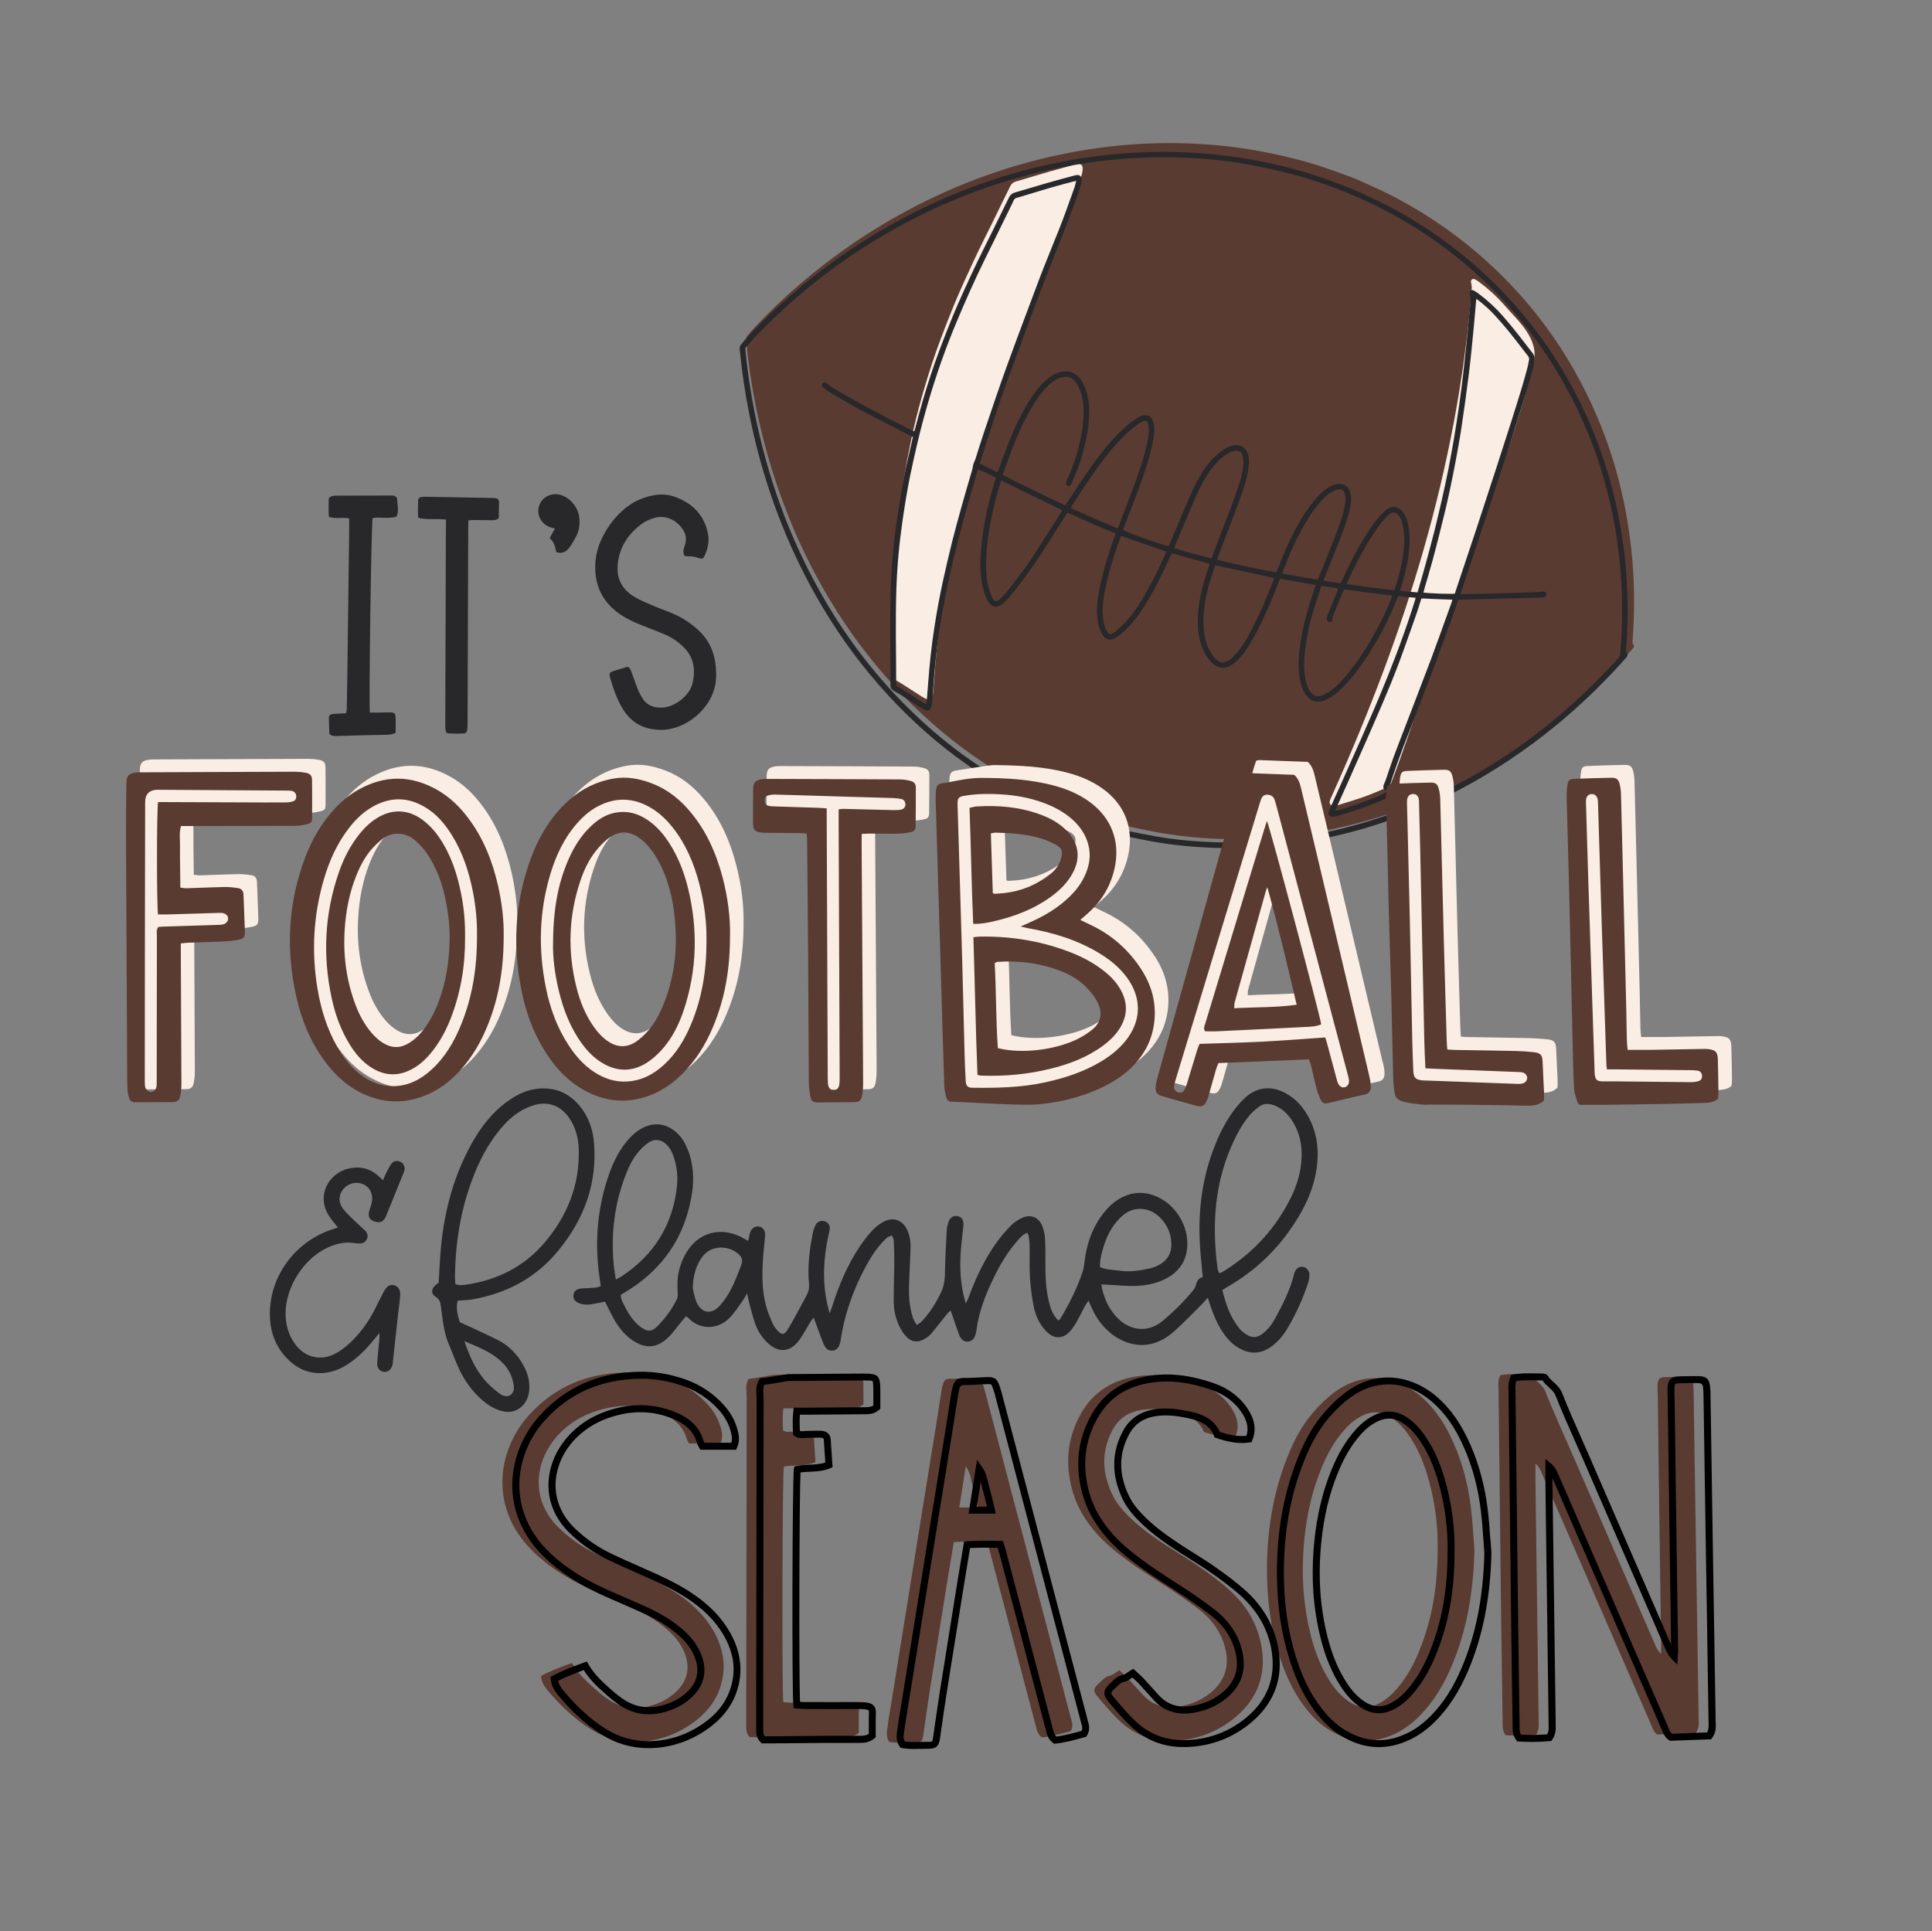
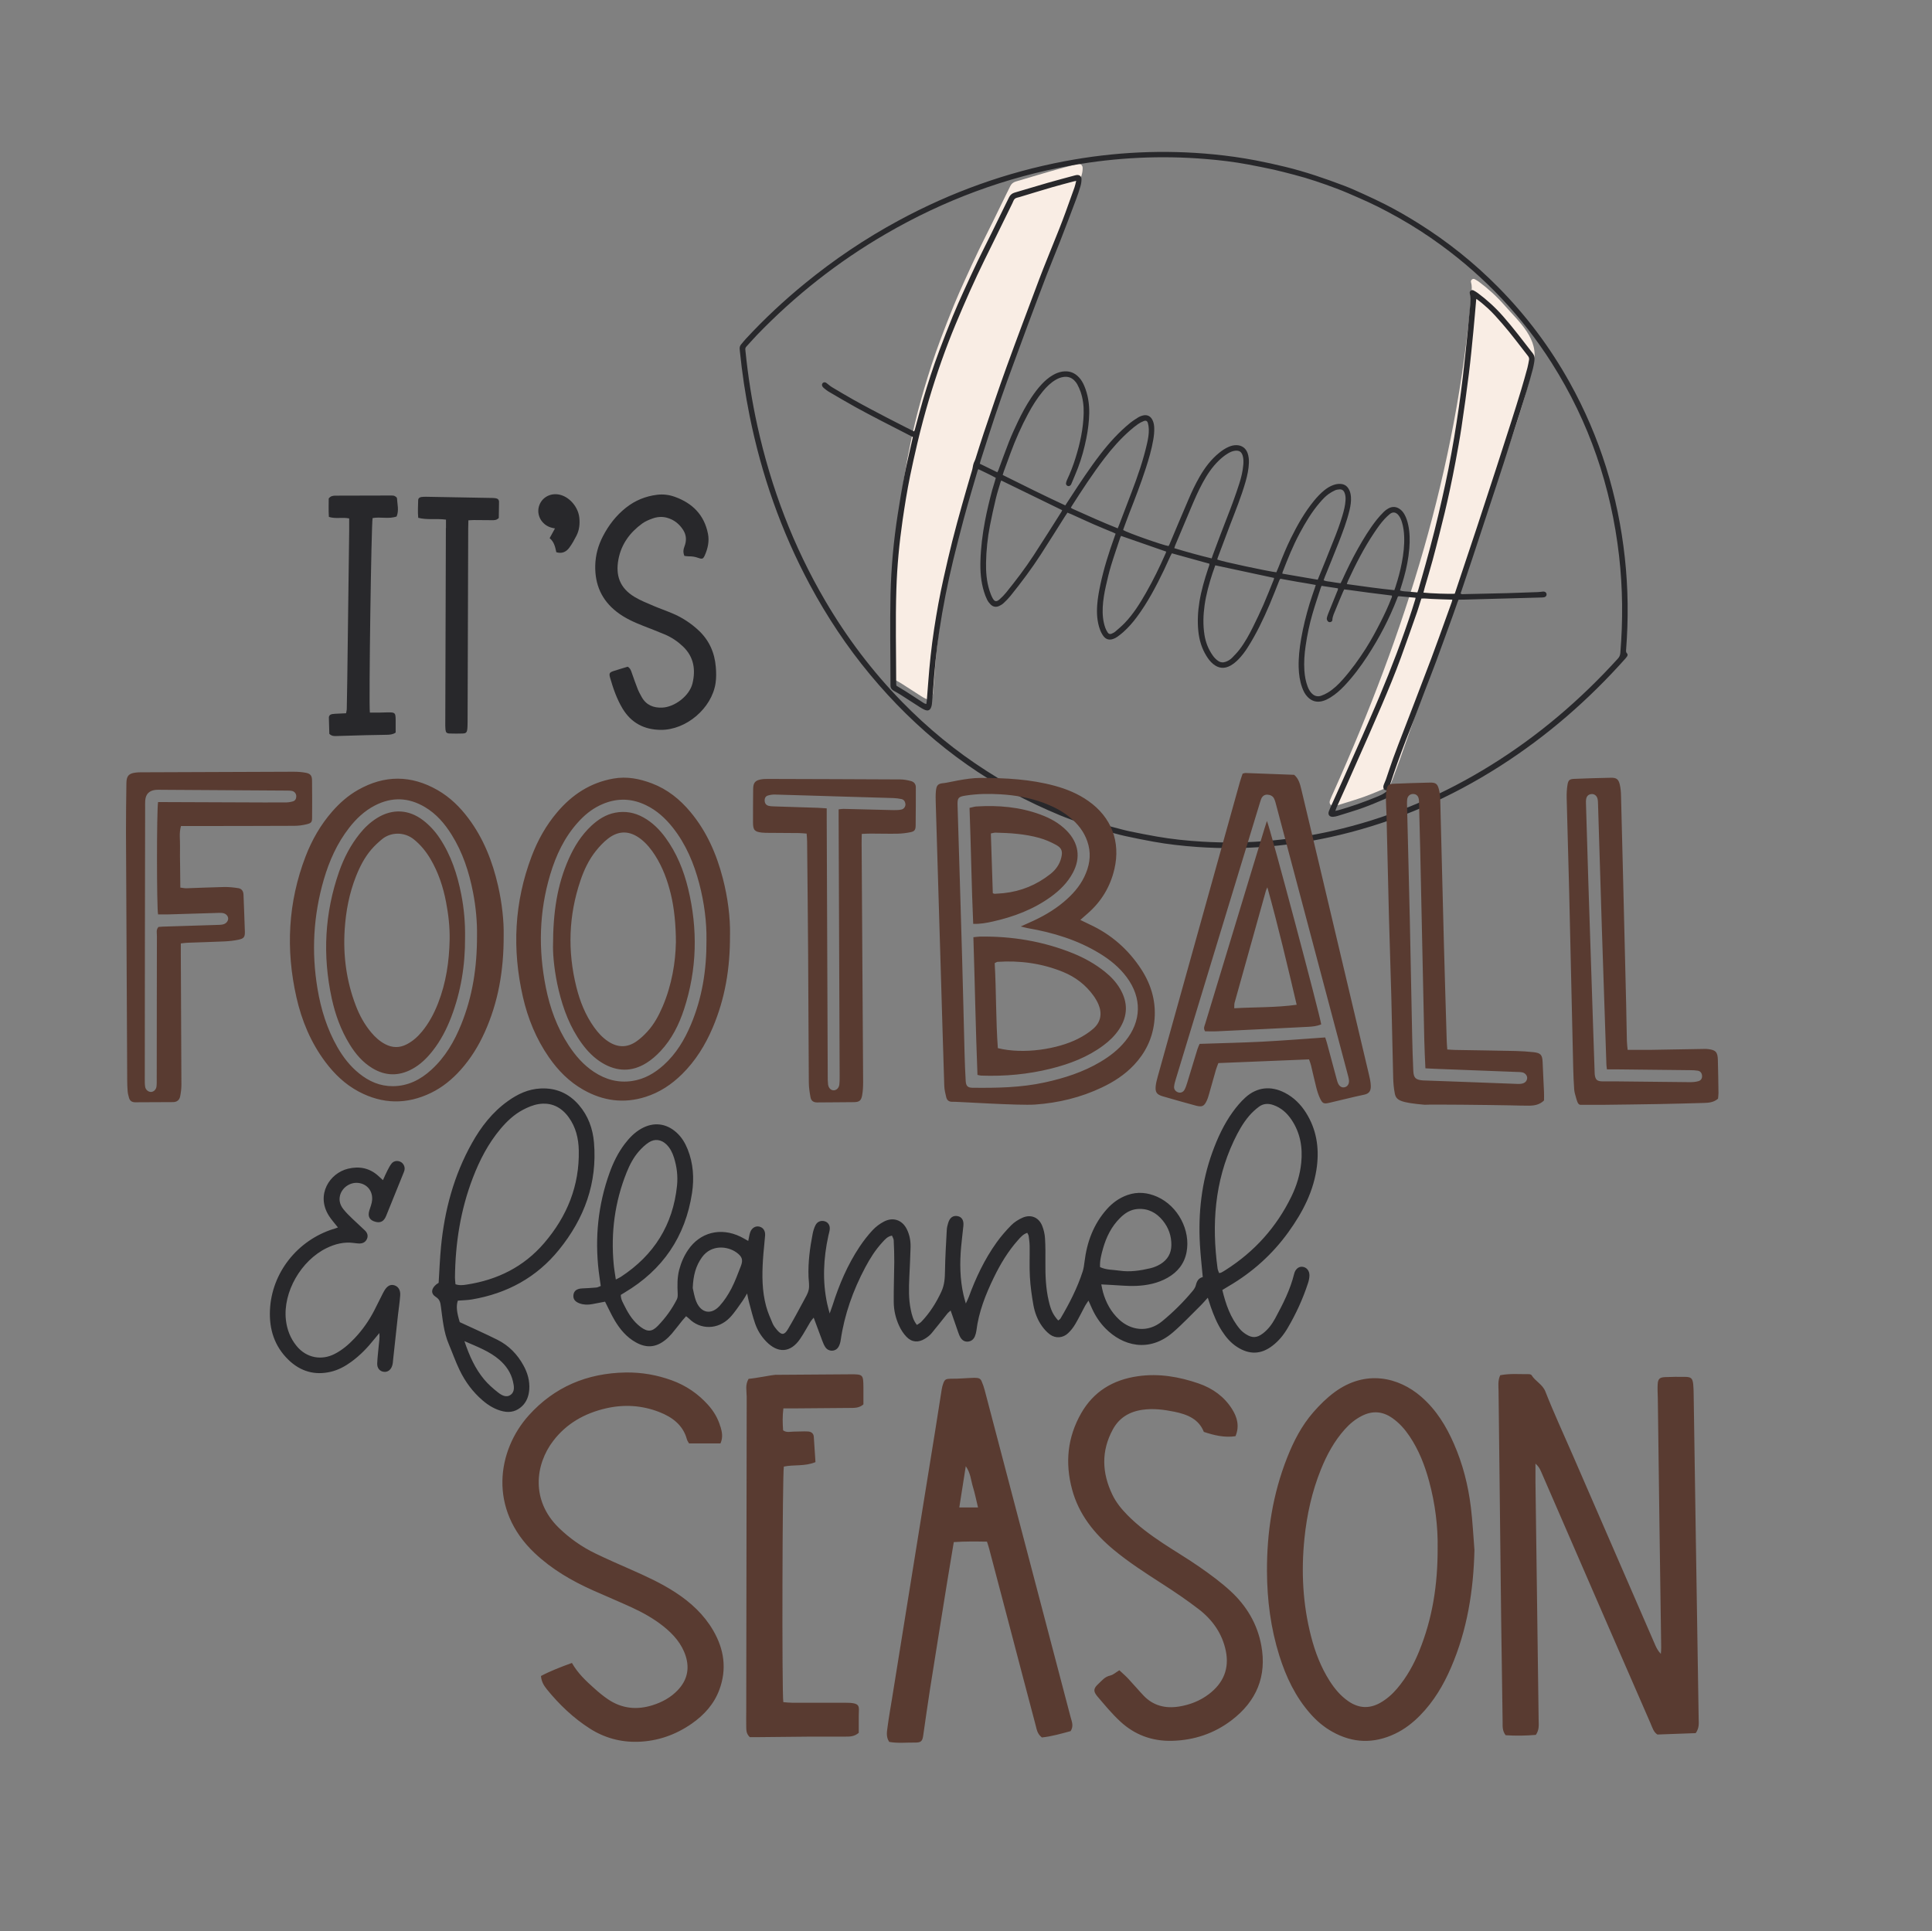
<svg xmlns="http://www.w3.org/2000/svg" id="Layer_1" viewBox="0 0 552.85 552.69">
  <rect x="0" y="0" width="552.85" height="552.69" fill="#808080" stroke="none" />
  <defs>
    <style>.cls-1{fill:#f9ede4;}.cls-2{fill:#593b31;}.cls-3{fill:#28282b;}</style>
  </defs>
-   <path class="cls-2" d="m467.41,185.33c-.12.19-.27.37-.42.54-10.57,11.88-22.46,22.22-35.86,30.79-14.22,9.09-29.46,15.79-45.89,19.73-13.42,3.22-27.02,4.42-40.8,3.45-4.22-.3-8.43-.76-12.59-1.52-2.73-.5-5.45-1.03-8.16-1.63-1.87-.42-3.71-.95-5.56-1.48-2.39-.69-4.77-1.44-6.57-1.98-2.53-.95-4.51-1.64-6.44-2.44-2.3-.95-4.57-1.97-6.83-3.03-18.66-8.79-34.34-21.4-47.48-37.23-6.63-7.98-12.34-16.58-17.24-25.72-8.18-15.26-13.82-31.43-17.24-48.39-1.23-6.1-2.14-12.24-2.77-18.42-.02-.23-.04-.46-.06-.68-.03-.48.09-.9.41-1.27.45-.52.86-1.07,1.33-1.57,5.28-5.7,10.94-11,16.96-15.91,8.36-6.84,17.28-12.84,26.79-17.98,14.95-8.09,30.76-13.8,47.47-16.96,14.14-2.68,28.38-3.37,42.7-1.97,4.01.39,8,.96,11.97,1.71,2.84.54,5.66,1.17,8.47,1.85,5.78,1.4,11.38,3.33,16.92,5.43,1.9.72,3.75,1.57,5.6,2.41,2.06.94,4.11,1.89,6.12,2.92,3.23,1.65,6.38,3.46,9.46,5.39,8.35,5.23,15.99,11.34,22.91,18.35,8.04,8.14,14.83,17.21,20.39,27.2,8.71,15.66,13.87,32.44,15.8,50.23.95,8.73,1.04,17.48.36,26.23-.03.4-.08.77.26,1.1.25.24.18.59,0,.88Z" />
  <path class="cls-1" d="m267.02,198.19c-.03.28-.08.57-.16.84-.33,1.1-.97,1.39-2.03.9-.44-.2-.86-.45-1.27-.71-1.81-1.15-3.6-2.33-5.41-3.48-.65-.41-1.32-.79-2-1.17-.61-.34-1-.77-1-1.55.03-27.92,1.27-54.56,9.24-81.55,1.43-4.84,2.97-9.64,4.75-14.36,1.23-3.27,2.5-6.53,3.82-9.76.98-2.41,2.05-4.79,3.13-7.17,1.3-2.87,2.62-5.73,3.98-8.57,1.29-2.68,2.65-5.33,3.96-8,1.37-2.77,2.72-5.56,4.07-8.33.34-.69.67-1.39,1.03-2.08.33-.63.83-1.04,1.55-1.25,3.16-.92,6.31-1.89,9.47-2.8,2.59-.74,5.19-1.43,7.79-2.13.14-.04.28-.07.42-.09.84-.12,1.44.31,1.45,1.16,0,.65-.09,1.32-.27,1.94-.36,1.27-.77,2.52-1.24,3.75-1.51,4.02-3.03,8.04-4.59,12.05-1.26,3.23-2.61,6.42-3.86,9.66-1.86,4.84-3.67,9.7-5.49,14.56-1.34,3.6-2.64,7.21-3.98,10.81-9.22,24.81-17.33,50.36-21.28,76.59-.84,5.55-1.36,11.14-1.76,16.73-.1,1.34-.21,2.68-.33,4.02Zm151.09-31.58c1.53-4.34,3.03-8.69,4.52-13.05,5.63-16.52,12.16-32.56,16.22-49.6,1.65-6.93-4.13-11.79-8.39-16.65-2.18-2.48-4.6-4.7-7.25-6.66-.37-.27-.76-.5-1.16-.72-.3-.17-.62-.15-.88.08-.23.2-.32.48-.23.78.29.98.22,1.99.14,2.98-4.35,50.68-18.79,96.8-39.51,142.98-.33.73-.67,1.46-.96,2.21-.39,1.02.13,1.72,1.22,1.64.45-.03.91-.14,1.34-.27,2.43-.76,4.88-1.49,7.28-2.34,2.1-.75,4.15-1.66,6.21-2.51.36-.15.72-.36,1.02-.61.85-.7,14.4-40.9,20.44-58.25Z" />
  <path class="cls-3" d="m309.72,235.75c-2.53-.95-4.51-1.64-6.44-2.44-2.3-.95-4.57-1.97-6.83-3.03-18.66-8.79-34.34-21.4-47.48-37.23-6.63-7.98-12.34-16.58-17.24-25.72-8.18-15.26-13.82-31.43-17.24-48.39-1.23-6.1-2.14-12.24-2.77-18.42-.02-.23-.04-.46-.06-.68-.03-.48.09-.9.41-1.27.45-.52.86-1.07,1.33-1.57,5.28-5.7,10.94-11,16.96-15.91,8.36-6.84,17.28-12.84,26.79-17.98,14.95-8.09,30.76-13.8,47.47-16.96,14.14-2.68,28.38-3.37,42.7-1.97,4.01.39,8,.96,11.97,1.71,2.84.54,5.66,1.17,8.47,1.85,5.78,1.4,11.38,3.33,16.92,5.43,1.9.72,3.75,1.57,5.6,2.41,2.06.94,4.11,1.89,6.12,2.92,3.23,1.65,6.38,3.46,9.46,5.39,8.35,5.23,15.99,11.34,22.91,18.35,8.04,8.14,14.83,17.21,20.39,27.2,8.71,15.66,13.87,32.44,15.8,50.23.95,8.73,1.04,17.48.36,26.23-.03.4-.08.77.26,1.1.25.24.18.59,0,.88-.12.19-.27.37-.42.54-10.57,11.88-22.46,22.22-35.86,30.79-14.22,9.09-29.46,15.79-45.89,19.73-13.42,3.22-27.02,4.42-40.8,3.45-4.22-.3-8.43-.76-12.59-1.52-2.73-.5-5.45-1.03-8.16-1.63-1.87-.42-3.71-.95-5.56-1.49-2.39-.69-4.77-1.44-6.57-1.98Zm-.01-1.68c2.97.97,5.94,1.93,8.97,2.69,1.55.39,3.09.85,4.66,1.17,2.57.54,5.16,1.03,7.75,1.49,4.28.75,8.6,1.19,12.94,1.45,13.53.82,26.86-.48,40-3.74,15.17-3.75,29.33-9.9,42.6-18.14,13.57-8.42,25.6-18.68,36.33-30.5.43-.47.65-.95.7-1.58.77-9.27.7-18.53-.35-27.77-2.27-19.87-8.55-38.34-19.28-55.25-8.41-13.25-18.99-24.47-31.66-33.73-3.88-2.84-7.92-5.44-12.1-7.81-1.96-1.11-3.96-2.17-5.98-3.19-1.74-.87-3.51-1.68-5.29-2.46-2.18-.95-4.35-1.92-6.57-2.75-4-1.5-8.03-2.89-12.17-3.95-1.91-.49-3.82-1.01-5.74-1.44-2.46-.54-4.93-1.02-7.4-1.49-3.99-.75-8.03-1.23-12.07-1.56-12.84-1.06-25.6-.44-38.29,1.81-18.95,3.36-36.71,9.99-53.34,19.66-13.63,7.92-25.9,17.59-36.84,28.93-1.03,1.07-2,2.2-3.01,3.29-.26.28-.34.58-.28.94.02.14.03.28.04.43.73,7.19,1.85,14.31,3.41,21.36,3.91,17.67,10.25,34.4,19.41,50.02,6.17,10.52,13.46,20.19,21.98,28.92,7.32,7.5,15.35,14.12,24.18,19.77,4.03,2.58,8.15,4.97,12.46,7.05,2.42,1.17,4.85,2.34,7.32,3.39,2.5,1.06,5.07,1.98,7.6,2.97Zm87.39-7.94c1.06.46,1.17,1.16.26,1.9-.3.25-.66.46-1.03.61-2.06.86-4.11,1.76-6.21,2.51-2.4.86-4.85,1.58-7.28,2.34-.43.14-.89.24-1.34.27-1.09.08-1.61-.63-1.22-1.64.29-.75.63-1.48.96-2.21.93-2.06,1.86-4.12,2.79-6.19.99-2.22,1.97-4.45,2.96-6.68.94-2.12,1.9-4.23,2.83-6.35.76-1.73,1.52-3.46,2.27-5.2.88-2.02,1.76-4.04,2.61-6.08,3.45-8.22,6.63-16.54,9.39-25.02.32-.98.62-1.97.92-2.95.03-.1.04-.22.06-.37-1.65-.15-3.27-.3-4.86-.45-.32.18-.34.49-.44.74-2.24,5.76-5.09,11.21-8.46,16.38-1.97,3.02-4.13,5.91-6.62,8.54-1.18,1.25-2.47,2.39-3.94,3.3-.76.47-1.55.88-2.42,1.09-1.62.4-3-.03-4.15-1.21-.76-.77-1.22-1.73-1.58-2.73-.66-1.85-.93-3.78-.98-5.73-.07-2.79.24-5.54.72-8.28.58-3.34,1.4-6.61,2.37-9.85.46-1.54,1.01-3.04,1.52-4.57.09-.27.17-.54.28-.89-1.74-.35-3.43-.59-5.11-.88-1.66-.29-3.32-.6-5.02-.9-.09.14-.21.26-.27.41-.94,2.34-1.84,4.7-2.83,7.01-1.81,4.24-3.8,8.4-6.29,12.3-.75,1.18-1.6,2.3-2.58,3.32-.68.7-1.43,1.32-2.28,1.81-1.77.99-3.44.83-5.01-.47-.78-.65-1.38-1.45-1.91-2.31-1.33-2.16-2.04-4.53-2.3-7.04-.29-2.84-.14-5.66.32-8.47.53-3.26,1.47-6.42,2.51-9.55.14-.43.35-.84.35-1.31-3.58-.99-7.13-1.97-10.75-2.98-.13.24-.3.51-.42.78-.63,1.35-1.23,2.71-1.87,4.06-2.24,4.65-4.63,9.21-7.72,13.37-1.16,1.57-2.44,3.04-3.9,4.34-.53.47-1.1.92-1.68,1.33-.35.25-.74.45-1.14.6-1.16.44-2.16.18-2.89-.83-.4-.55-.72-1.18-.95-1.81-.83-2.27-.97-4.64-.8-7.03.14-1.97.5-3.92.91-5.85.99-4.66,2.43-9.19,4.04-13.67.1-.29.2-.58.32-.91-.23-.11-.4-.21-.58-.29-1.9-.8-3.81-1.56-5.7-2.39-2.1-.92-4.17-1.89-6.26-2.83-.39-.17-.79-.32-1.24-.51-.26.4-.5.74-.73,1.1-2.3,3.63-4.56,7.27-6.9,10.88-2.66,4.11-5.6,8.03-8.67,11.84-.59.73-1.26,1.4-1.95,2.05-.37.35-.82.63-1.28.84-.89.41-1.76.27-2.45-.42-.4-.4-.76-.87-1.01-1.37-.37-.74-.66-1.53-.9-2.32-.89-2.88-1.1-5.84-1.01-8.83.11-3.78.58-7.53,1.28-11.25.57-3.04,1.3-6.05,2.1-9.03.22-.8.48-1.59.72-2.39.1-.33.19-.66.3-1.06-1.63-.9-3.31-1.66-5.01-2.49-.09.18-.16.3-.2.43-.66,2.25-1.33,4.5-1.98,6.76-.68,2.37-1.37,4.73-2,7.11-1.02,3.88-2.04,7.75-2.98,11.65-1.63,6.74-2.98,13.53-4.01,20.39-.84,5.55-1.36,11.14-1.76,16.73-.1,1.34-.21,2.68-.33,4.02-.03.28-.08.57-.16.84-.33,1.1-.97,1.39-2.03.9-.44-.2-.86-.45-1.27-.71-1.81-1.15-3.6-2.33-5.41-3.48-.65-.41-1.32-.79-2-1.17-.61-.34-1-.77-1-1.55,0-8.67-.19-17.34.01-26.01.18-7.74.88-15.43,2.08-23.07.57-3.65,1.17-7.29,1.87-10.92.58-3.04,1.31-6.04,1.98-9.06.15-.67.3-1.33.46-2.04-.87-.45-1.7-.88-2.53-1.31-2.16-1.11-4.33-2.2-6.49-3.33-2.43-1.27-4.87-2.53-7.27-3.86-2.65-1.47-5.26-3.01-7.87-4.54-.46-.27-.88-.64-1.3-.98-.15-.12-.29-.28-.4-.44-.23-.34-.18-.76.09-1.02.26-.25.68-.27,1.02-.01.53.39,1.01.85,1.57,1.19,2.01,1.21,4.03,2.39,6.07,3.55,1.69.96,3.41,1.87,5.12,2.79,1.54.82,3.09,1.63,4.63,2.43,1.7.88,3.41,1.75,5.11,2.62.84.43,1.69.84,2.59,1.29.08-.19.19-.35.23-.53.76-2.76,1.46-5.54,2.27-8.29,1.43-4.84,2.97-9.64,4.75-14.36,1.23-3.27,2.5-6.53,3.82-9.76.98-2.41,2.05-4.79,3.13-7.17,1.3-2.87,2.62-5.73,3.98-8.57,1.29-2.68,2.65-5.33,3.96-8,1.37-2.77,2.72-5.56,4.07-8.33.34-.69.67-1.39,1.03-2.08.33-.63.83-1.04,1.55-1.25,3.16-.92,6.31-1.89,9.47-2.8,2.59-.74,5.19-1.43,7.79-2.13.14-.04.28-.07.42-.09.84-.12,1.44.31,1.45,1.16,0,.65-.09,1.32-.27,1.94-.36,1.27-.77,2.52-1.24,3.75-1.51,4.02-3.03,8.04-4.59,12.05-1.26,3.23-2.61,6.42-3.86,9.66-1.86,4.84-3.67,9.7-5.49,14.56-1.34,3.6-2.64,7.21-3.98,10.81-2.48,6.66-4.81,13.37-6.99,20.14-.83,2.59-1.67,5.18-2.49,7.77-.08.24-.12.49-.19.77,1.68.82,3.32,1.63,5.01,2.45.11-.21.21-.37.28-.54,1.01-2.71,1.97-5.44,3.03-8.13.78-1.97,1.66-3.9,2.57-5.81,1.12-2.35,2.36-4.65,3.8-6.82.92-1.38,1.91-2.72,3.05-3.93.94-1.01,1.99-1.9,3.19-2.6.83-.48,1.7-.82,2.64-.98,1.9-.31,3.5.24,4.81,1.65.67.72,1.15,1.57,1.53,2.47,1.04,2.5,1.45,5.12,1.4,7.81-.05,2.41-.35,4.79-.83,7.16-.58,2.87-1.34,5.69-2.38,8.42-.59,1.55-1.26,3.07-1.9,4.61-.04.11-.1.21-.16.3-.2.28-.52.4-.82.33-.32-.08-.6-.41-.56-.77.04-.33.15-.67.29-.98.97-2.05,1.78-4.16,2.45-6.33,1.3-4.14,2.21-8.36,2.32-12.72.05-2.11-.2-4.18-.88-6.17-.25-.73-.59-1.43-.94-2.12-.18-.35-.44-.67-.71-.97-.87-.98-1.96-1.34-3.24-1.16-.78.11-1.49.39-2.17.78-1.46.84-2.64,2-3.71,3.29-1.65,1.99-3.02,4.17-4.24,6.45-1.94,3.61-3.6,7.35-5.02,11.2-.66,1.8-1.32,3.6-1.98,5.41-.11.29-.18.59-.28.92,5.97,2.97,11.87,5.92,17.91,8.71.48-.74.91-1.4,1.35-2.07,2.81-4.32,5.63-8.62,8.79-12.7,2.5-3.23,5.23-6.23,8.39-8.81.73-.59,1.53-1.1,2.33-1.61.33-.21.72-.36,1.1-.48,1.44-.45,2.54.09,3.11,1.5.26.64.36,1.32.38,2.02.04,1.12-.08,2.23-.27,3.33-.48,2.8-1.27,5.53-2.15,8.22-1.42,4.39-3.09,8.69-4.77,12.99-.55,1.41-1.06,2.85-1.59,4.27-.05.13-.08.27-.11.39,1.13.74,11.59,4.43,12.99,4.58.08-.15.19-.31.27-.49.85-2.01,1.68-4.02,2.53-6.02.95-2.24,1.91-4.48,2.86-6.72.96-2.27,2.01-4.5,3.24-6.63,1.5-2.6,3.28-4.97,5.64-6.86.83-.67,1.71-1.26,2.69-1.68.72-.31,1.46-.49,2.25-.47,1.5.04,2.62.85,3.13,2.26.32.9.41,1.84.38,2.79-.06,1.82-.44,3.58-.93,5.32-1.22,4.28-2.89,8.39-4.49,12.54-1.17,3.05-2.3,6.11-3.45,9.17-.08.21-.13.43-.19.63.71.48,15.35,3.55,16.92,3.67.24-.57.51-1.17.74-1.77,1.03-2.71,2.13-5.38,3.41-7.98,1.87-3.78,3.94-7.44,6.62-10.72.91-1.11,1.89-2.15,3.01-3.05.77-.61,1.59-1.12,2.52-1.45.71-.26,1.43-.38,2.19-.31,1.04.09,1.76.63,2.25,1.51.39.69.54,1.44.6,2.22.09,1.27-.11,2.51-.4,3.74-.77,3.24-1.97,6.35-3.17,9.44-.74,1.89-1.51,3.78-2.27,5.67-.56,1.38-1.12,2.76-1.68,4.14-.1.26-.19.53-.3.85.79.36,1.64.32,2.43.49.78.16,1.58.23,2.43.35.17-.34.35-.67.5-1,1.35-2.97,2.78-5.9,4.38-8.76,1.65-2.95,3.41-5.84,5.51-8.49.62-.78,1.31-1.51,2.02-2.22.36-.36.79-.67,1.24-.92,1.22-.69,2.42-.55,3.51.33.5.4.87.91,1.17,1.46.5.91.8,1.9,1.02,2.91.48,2.23.49,4.49.31,6.75-.23,2.81-.77,5.56-1.53,8.26-.29,1.05-.62,2.09-.94,3.13-.06.19-.11.38-.19.62.82.31,1.65.25,2.46.34.82.09,1.64.14,2.51.22.1-.29.2-.53.27-.77.69-2.39,1.39-4.78,2.05-7.19.87-3.18,1.74-6.35,2.54-9.55.78-3.08,1.5-6.18,2.2-9.28.65-2.88,1.28-5.76,1.85-8.65.59-3.01,1.13-6.02,1.64-9.04.96-5.76,1.79-11.54,2.47-17.34.49-4.15.91-8.31,1.34-12.46.28-2.76.54-5.53.78-8.29.09-.99.15-2-.14-2.98-.09-.3,0-.58.23-.78.26-.23.58-.25.88-.08.4.22.8.45,1.16.72,2.65,1.96,5.07,4.18,7.25,6.66,2.99,3.4,5.71,7.02,8.49,10.59.48.61.62,1.28.51,2.02-.12.79-.25,1.59-.45,2.36-1.09,4.22-2.4,8.37-3.72,12.52-1.55,4.86-3.09,9.72-4.66,14.57-1.29,4.01-2.62,8-3.94,12.01-1.66,5.06-3.33,10.13-5,15.19-1.02,3.07-2.06,6.14-3.09,9.21-.1.3-.2.59-.3.87.36.29.72.19,1.05.18,4.09-.08,8.18-.17,12.26-.28,2.92-.08,5.83-.19,8.74-.3.51-.02,1.02-.09,1.53-.15.52-.06.94.21,1.02.69.08.44-.19.82-.67.94-.19.04-.4.05-.6.06-7.4.21-14.81.41-22.21.61-.54.01-1.09.02-1.69.02-.09.22-.21.45-.29.69-.46,1.3-.9,2.6-1.37,3.89-1.6,4.42-3.19,8.84-4.82,13.25-1.01,2.74-2.1,5.45-3.14,8.18-1.02,2.68-2.02,5.36-3.04,8.04-.8,2.09-1.64,4.16-2.45,6.24-1.61,4.2-3.15,8.43-4.52,12.71-.17.54-.45,1.04-.68,1.56-.11,0-.22-.03-.34-.02-.57.02-.89-.38-.89-.94,0-.25.08-.5.17-.74.19-.51.44-.99.61-1.5.69-2,1.33-4.03,2.06-6.02.95-2.61,1.96-5.2,2.96-7.79.97-2.54,1.96-5.08,2.93-7.62,1.67-4.36,3.34-8.72,4.99-13.09.76-2.01,1.49-4.03,2.22-6.05,1.23-3.39,2.45-6.79,3.67-10.19.06-.18.09-.37.14-.61-1.03-.03-2-.05-2.96-.09-1-.04-2-.1-3-.12-.96-.02-1.92-.2-2.89-.1-.08.23-.15.42-.21.61-.34,1.07-.64,2.14-1.01,3.2-1.53,4.35-3.05,8.7-4.63,13.04-1.69,4.63-3.58,9.18-5.51,13.71-1.23,2.87-2.48,5.73-3.73,8.59-.86,1.97-1.74,3.93-2.61,5.89-1.22,2.75-2.43,5.5-3.65,8.25-.98,2.2-1.98,4.39-2.96,6.58-.11.26-.19.53-.32.9.35-.08.62-.14.89-.21,3.53-.99,6.99-2.21,10.39-3.59,1.32-.54,2.68-1.01,3.69-2.09Zm-89.15-174.36c-.38.08-.57.11-.76.16-2.02.54-4.04,1.06-6.05,1.64-3.13.91-6.25,1.88-9.38,2.82-.46.14-1.01.2-1.35.49-.34.29-.49.83-.7,1.26-1.96,3.98-3.91,7.97-5.86,11.95-1.4,2.85-2.83,5.69-4.17,8.57-1.47,3.14-2.89,6.3-4.25,9.48-1.38,3.21-2.74,6.43-3.99,9.69-2.8,7.28-5.19,14.69-7.22,22.22-.63,2.32-1.21,4.65-1.76,6.99-.72,3.07-1.41,6.14-2.04,9.22-.86,4.21-1.53,8.45-2.15,12.7-.94,6.52-1.56,13.07-1.77,19.65-.29,9.04-.06,18.08-.05,27.12,0,.19.05.39.07.52.99.6,1.93,1.14,2.84,1.72,1.61,1.03,3.21,2.08,4.82,3.13.26.17.52.34.9.36.05-.31.1-.58.12-.86.14-1.8.28-3.59.42-5.39.38-5.08.91-10.15,1.68-15.18.74-4.84,1.61-9.66,2.68-14.43.8-3.58,1.62-7.15,2.51-10.7.87-3.47,1.83-6.92,2.79-10.37.79-2.84,1.63-5.67,2.45-8.5.23-.8.52-1.59.64-2.4.09-.61.25-1.16.53-1.7.09-.18.16-.37.22-.56.79-2.46,1.53-4.93,2.36-7.37,2.16-6.35,4.27-12.71,6.56-19.01,3.04-8.4,6.22-16.76,9.35-25.13.76-2.04,1.58-4.05,2.39-6.08,1.11-2.79,2.25-5.58,3.36-8.37.61-1.54,1.2-3.1,1.77-4.66.87-2.37,1.72-4.74,2.56-7.12.2-.56.3-1.15.49-1.88Zm114.53,33.76c-.05.18-.07.24-.07.29-.26,2.93-.49,5.87-.78,8.8-.4,4.1-.79,8.2-1.3,12.29-.64,5.14-1.35,10.27-2.12,15.39-.49,3.28-1.09,6.55-1.7,9.81-.51,2.76-1.08,5.5-1.66,8.25-.45,2.13-.94,4.25-1.44,6.36-.51,2.14-1.05,4.28-1.59,6.42-.61,2.39-1.21,4.77-1.86,7.15-.72,2.62-1.5,5.23-2.26,7.84-.14.48-.25.97-.38,1.47,1.67.22,7.81.44,8.96.31.07-.21.16-.45.24-.69,2.03-6.09,4.07-12.17,6.09-18.26,1.85-5.6,3.68-11.21,5.5-16.82,1.45-4.47,2.9-8.94,4.32-13.41.97-3.03,1.92-6.06,2.84-9.1.64-2.11,1.23-4.24,1.81-6.36.2-.74.31-1.51.46-2.27.08-.42-.03-.77-.3-1.12-2.44-3.11-4.78-6.29-7.38-9.27-1.32-1.51-2.63-3.02-4.11-4.38-1.03-.94-2.09-1.84-3.29-2.71Zm-44.32,82.14c-.11.28-.19.44-.24.6-.79,2.45-1.62,4.89-2.34,7.37-.87,3-1.51,6.05-1.96,9.14-.35,2.38-.53,4.78-.36,7.19.11,1.55.38,3.07.93,4.52.25.65.56,1.26,1.02,1.78.77.88,1.73,1.23,2.85.84.64-.22,1.27-.52,1.86-.87,1.68-1.01,3.08-2.37,4.37-3.83,2.43-2.75,4.57-5.72,6.54-8.81,1.54-2.42,2.89-4.94,4.19-7.49,1.13-2.22,2.19-4.47,3.09-6.8.1-.26.29-.5.17-.87-2.24-.28-4.51-.58-6.77-.85-2.29-.28-4.57-.66-6.85-.91-.13.25-.23.42-.31.6-.72,1.71-1.47,3.42-2.15,5.15-.39.98-.9,1.92-.94,3.01-.01.3-.23.51-.55.59-.33.08-.6-.02-.82-.32-.22-.3-.27-.63-.18-.98.09-.36.2-.72.34-1.06.84-2.1,1.7-4.19,2.54-6.29.12-.31.34-.6.26-1.01-1.55-.23-3.1-.47-4.69-.71Zm-91.66-30.16c-.08.18-.14.31-.18.44-.47,1.59-.99,3.17-1.37,4.79-.61,2.56-1.18,5.13-1.68,7.71-.67,3.49-1.04,7.01-1.11,10.57-.05,2.7.16,5.38.98,7.97.23.73.51,1.47.87,2.14.58,1.09,1.1,1.2,2.02.4.69-.6,1.33-1.26,1.9-1.97,2.77-3.42,5.44-6.93,7.85-10.62,2.69-4.11,5.3-8.29,7.94-12.44.09-.14.14-.3.22-.49-5.81-2.83-11.58-5.65-17.44-8.5Zm61.26,24.27c-.28.79-.56,1.57-.82,2.35-.97,2.97-1.8,5.98-2.24,9.08-.4,2.82-.48,5.64-.04,8.47.34,2.16,1.12,4.14,2.38,5.92.41.59.9,1.1,1.5,1.52.73.51,1.48.56,2.28.25.68-.26,1.29-.64,1.79-1.16.72-.74,1.44-1.48,2.06-2.29,1.54-2.01,2.75-4.22,3.87-6.47,1.03-2.07,2.03-4.17,2.96-6.29,1.05-2.41,2.01-4.87,3-7.31.06-.14.06-.31.09-.45-5.61-1.2-11.17-2.39-16.83-3.61Zm-27.92-10.58c.13-.32.26-.6.37-.89,1.2-3.16,2.4-6.32,3.61-9.47,1.75-4.58,3.35-9.2,4.43-13.99.29-1.31.53-2.64.49-3.99-.02-.59-.1-1.2-.26-1.77-.18-.64-.57-.82-1.2-.58-.58.23-1.15.52-1.66.88-.79.56-1.55,1.18-2.28,1.82-2.74,2.4-5.14,5.12-7.35,8.02-3.35,4.39-6.37,9.02-9.34,13.67-.07.11-.14.23-.22.38.15.12.25.23.37.28,4.3,1.93,8.6,3.88,13.06,5.65Zm26.88,8.61c.13-.37.22-.67.33-.96,1.31-3.48,2.59-6.98,3.96-10.44,1.3-3.3,2.54-6.63,3.62-10.01.57-1.77,1-3.58,1.15-5.45.07-.83.06-1.66-.16-2.47-.33-1.18-1.01-1.63-2.24-1.48-.79.1-1.48.44-2.14.85-.93.57-1.76,1.27-2.54,2.03-1.89,1.83-3.31,4-4.56,6.3-1.26,2.31-2.3,4.73-3.33,7.16-1.51,3.56-3,7.12-4.5,10.68-.11.25-.17.52-.28.86,3.54,1.08,7.03,2.04,10.69,2.93Zm-25.93-6.44c-.1.22-.18.37-.24.52-.89,2.69-1.83,5.36-2.65,8.08-.56,1.86-1,3.76-1.43,5.66-.46,2.04-.82,4.1-.92,6.19-.09,1.99.06,3.95.73,5.84.17.48.42.94.7,1.37.28.42.68.52,1.13.32.36-.16.74-.34,1.04-.6.93-.8,1.87-1.6,2.72-2.48,2.45-2.56,4.31-5.55,6.06-8.61,2.09-3.65,3.93-7.44,5.62-11.29.06-.15.11-.3.18-.5l-12.93-4.5Zm56.29,12.53c.77-1.89,1.5-3.66,2.21-5.43.76-1.89,1.5-3.78,2.26-5.66.97-2.39,1.87-4.8,2.6-7.28.42-1.43.8-2.87.88-4.37.04-.72,0-1.43-.27-2.11-.28-.72-.75-1.05-1.52-.99-.42.03-.87.11-1.24.28-.62.29-1.22.63-1.78,1.02-.98.7-1.79,1.59-2.58,2.51-2.31,2.69-4.1,5.71-5.77,8.82-1.89,3.54-3.39,7.26-4.83,11-.05.13-.06.27-.1.48,3.39.58,6.73,1.15,10.14,1.74Zm8.33,1.26c4.58.65,9.04,1.27,13.59,1.74.11-.33.22-.62.32-.92.73-2.26,1.37-4.55,1.81-6.89.48-2.51.78-5.03.68-7.59-.05-1.38-.24-2.74-.64-4.06-.22-.72-.51-1.4-.98-1.99-.62-.77-1.53-1.12-2.47-.35-.53.43-1.03.91-1.5,1.41-1.13,1.22-2.08,2.59-3,3.97-2.93,4.36-5.3,9.03-7.5,13.78-.12.25-.19.53-.32.91Z" />
  <path class="cls-2" d="m485.25,496c-3.58.13-7.17.26-10.97.4-1.12-.69-1.46-2.04-2-3.26-3.94-9.02-7.87-18.04-11.79-27.07-6.51-14.99-13.01-29.99-19.53-44.98-.34-.79-.78-1.55-1.58-2.22,0,1.75-.02,3.5,0,5.24.3,22.74.61,45.49.91,68.23.02,1.33.21,2.7-.8,4.16-2.81.25-5.8.29-8.65.1-1.01-1.34-.84-2.63-.86-3.86-.15-9.67-.29-19.34-.41-29.01-.26-21.85-.51-43.69-.75-65.54-.02-1.5-.25-3.03.47-4.61,2.73-.55,5.48-.28,8.2-.31.26,0,.66.1.77.28,1.06,1.75,3.13,2.59,3.96,4.69,2.4,6.12,5.19,12.11,7.81,18.16,7.88,18.14,15.75,36.28,23.63,54.41.38.87.83,1.72,1.6,2.5.04-.59.11-1.18.1-1.76-.17-12-.35-24-.51-35.99-.16-11.82-.31-23.64-.46-35.46-.02-1.34-.13-2.69-.03-4.03.11-1.48.6-1.9,2.14-1.96,1.9-.08,3.81-.1,5.72-.07,1.7.03,2.11.42,2.3,2.09.11.98.11,1.97.13,2.95.21,13.52.4,27.04.61,40.56.27,17.37.55,34.74.82,52.11.02,1.33.24,2.7-.83,4.23Zm-64.36-64.68c-.76-6.24-2.3-12.33-4.86-18.16-2.19-5.01-5.01-9.65-9.29-13.39-6.51-5.68-16-7.9-24.91-1.3-2.22,1.64-4.22,3.63-6.02,5.7-3.35,3.84-5.63,8.29-7.46,12.92-4.17,10.53-5.85,21.44-5.8,32.64.04,8.2,1.07,16.25,3.54,24.11,1.9,6.05,4.58,11.76,8.93,16.67,1.78,2.01,3.82,3.75,6.22,5.09,5.87,3.3,11.86,3.48,17.96.58,2.75-1.31,5.09-3.14,7.17-5.26,3.93-4.01,6.69-8.69,8.85-13.7,4.65-10.77,6.42-22.04,6.7-33.61-.33-4.1-.53-8.22-1.03-12.3Zm-14.76,41.16c-1.57,3.87-3.58,7.51-6.34,10.76-1.38,1.62-2.96,3.04-4.87,4.11-3.14,1.75-6.17,1.53-9.07-.47-2.27-1.56-3.96-3.61-5.39-5.86-2.51-3.95-4.14-8.24-5.29-12.7-2.38-9.22-2.86-18.56-1.9-28,.69-6.81,2.15-13.44,4.74-19.84,1.67-4.12,3.77-8.02,6.81-11.42,1.42-1.59,3.04-2.94,5.02-3.92,3.03-1.49,5.87-1.2,8.56.68,2.02,1.41,3.59,3.19,4.93,5.18,2.68,3.98,4.37,8.34,5.6,12.86,1.79,6.54,2.56,13.2,2.46,19.15.03,10.64-1.51,20.23-5.26,29.46Zm-123.03-29.07c1.9,7.21,3.8,14.42,5.7,21.63,2.51,9.55,5,19.11,7.54,28.66.32,1.19.45,2.5,1.8,3.54,2.75-.28,5.54-1.09,8.22-1.81.96-1.49.31-2.81-.02-4.07-8.17-31.18-16.37-62.36-24.57-93.53-.23-.86-.52-1.72-.88-2.54-.36-.84-.87-.95-2.05-.98-2.41.06-4.49.31-6.75.26-1.29.05-1.71.11-2.14,1.25-.22.59-.38,1.2-.48,1.82-.63,3.89-1.22,7.79-1.84,11.68-1.24,7.7-2.49,15.39-3.73,23.09-1.41,8.76-2.82,17.52-4.23,26.28-1.47,9.11-2.93,18.23-4.4,27.34-.43,2.65-.91,5.3-1.26,7.97-.19,1.48-.57,3.02.45,4.51,2.43.44,4.91.16,7.36.19,1.76.02,2.13-.4,2.36-2.01.64-4.43,1.26-8.87,1.95-13.29,1.62-10.27,3.28-20.53,4.93-30.79.6-3.7,1.22-7.4,1.87-11.28,3.23-.23,6.33-.18,9.5-.13.27.86.5,1.53.68,2.22Zm-8.59-12.01c.61-3.9,1.2-7.66,1.85-11.79,1.41,2,1.47,4.06,2.05,5.94.57,1.86.95,3.78,1.45,5.86h-5.35Zm-68.35-23.05c-.67-2.37-1.9-4.48-3.6-6.35-2.83-3.13-6.25-5.49-10.34-6.97-4.22-1.53-8.57-2.3-13.11-2.24-11.23.17-20.54,4.22-27.78,12.25-9.04,10.04-11.69,26.83,1.68,39.45,4.84,4.57,10.54,7.92,16.69,10.66,3.7,1.65,7.44,3.21,11.12,4.9,3.17,1.46,6.2,3.16,8.91,5.3,2.97,2.35,5.38,5.08,6.5,8.64,1.13,3.63.4,6.9-2.31,9.74-1.96,2.05-4.4,3.4-7.15,4.27-4.53,1.44-8.83.99-12.76-1.66-1.39-.94-2.68-2.01-3.92-3.12-2.41-2.15-4.76-4.35-6.43-7.3-3.17,1.15-6.11,2.27-8.86,3.73.13,1.65.87,2.81,1.73,3.87,3.5,4.29,7.49,8.13,12.26,11.18,4.13,2.64,8.78,3.93,13.77,3.78,5.68-.17,10.81-2.01,15.37-5.18,3.6-2.5,6.39-5.64,7.89-9.65,2.22-5.94,1.42-11.63-1.77-17.08-2.62-4.49-6.39-7.99-10.84-10.88-3.93-2.56-8.21-4.52-12.52-6.43-3.45-1.52-6.9-3.02-10.29-4.66-3.92-1.89-7.41-4.36-10.49-7.35-8.06-7.84-6.75-18.14-1.63-24.85,3.78-4.97,8.97-7.94,15.19-9.36,5.14-1.17,10.23-.85,15.13,1.05,3.85,1.49,6.88,3.81,7.96,7.84.11.41.4.78.62,1.17h8.98c.8-1.81.43-3.31.02-4.78Zm111.62,71.15c-1.66.33-2.48,1.5-3.56,2.49-1.33,1.22-1.42,2.06-.19,3.51,2.08,2.44,4.14,4.94,6.5,7.13,4.1,3.82,9.1,5.74,14.96,5.57,6.32-.18,11.97-2.13,16.85-5.82,7.31-5.53,10.18-12.75,8.59-21.45-1.11-6.11-4.18-11.33-8.85-15.62-2.71-2.49-5.74-4.71-8.79-6.84-3.43-2.4-7.08-4.53-10.59-6.86-3.58-2.38-7.03-4.92-10.03-7.96-1.76-1.78-3.32-3.7-4.38-5.93-2.97-6.22-3.22-12.44.15-18.63,1.78-3.27,4.63-5.08,8.5-5.63,3.08-.44,6.06-.05,9.06.55,3.8.76,7.07,2.15,8.48,5.78,3.02,1.01,5.93,1.69,9.06,1.23,1.19-2.83.52-5.37-.98-7.76-2.22-3.53-5.51-5.93-9.56-7.33-5.59-1.92-11.33-2.93-17.35-2.08-7.29,1.03-12.75,4.47-16.25,10.57-3.98,6.95-4.66,14.28-2.61,21.87,1.89,7.03,6.26,12.57,11.96,17.29,4.3,3.56,9.01,6.59,13.73,9.63,3.61,2.32,7.18,4.73,10.56,7.34,4.01,3.09,6.73,7.05,7.73,11.91,1.03,5.03-.63,9.18-4.86,12.39-2.5,1.9-5.4,3.04-8.53,3.54-3.91.63-7.4-.25-10.12-3.11-1.52-1.6-2.94-3.29-4.45-4.9-.74-.79-1.57-1.49-2.5-2.37-1.09.65-1.76,1.31-2.53,1.47Zm-104.11-79.92c-.06,30-.09,59.99-.13,89.99,0,1.52-.04,3.05,0,4.57.03.97-.05,1.99,1.02,3.01.7,0,1.64,0,2.57,0,5.05-.05,10.1-.11,15.15-.15,3.24-.02,6.48,0,9.72,0,1.24,0,2.48-.01,3.74-1.09,0-1.49.01-3.17,0-4.86-.02-2.76.81-3.77-4.04-3.75-5.05.02-10.1.01-15.16,0-.82,0-1.64-.11-2.39-.17-.43-2.58-.27-65.2.15-67.41,2.86-.61,6,0,9.05-1.28-.16-2.49-.31-4.88-.48-7.28-.07-.98-.79-1.45-1.71-1.49-1.33-.07-2.66.05-3.99.04-1.01,0-2.08.36-3.08-.36-.14-2.01-.21-4.03.08-6.28,1.14,0,2.07,0,3,0,5.34-.04,10.68-.08,16.01-.13,1.33-.01,2.67.05,3.89-1.02,0-1.6.02-3.29,0-4.98-.04-3.56-.12-3.65-3.79-3.63-7.15.04-14.3.09-21.45.15-.67,0-5.63,1-7.62,1.15-1.03,1.76-.55,3.4-.55,4.97Z" />
  <path class="cls-3" d="m345.52,371.49c-.82.9-1.32,1.52-1.89,2.07-2.64,2.59-5.17,5.31-7.97,7.73-6.9,5.96-14.45,3.85-19.34-1.13-1.59-1.62-2.83-3.49-3.78-5.55-.33-.72-.65-1.46-1.07-2.39-.38.59-.7,1.01-.95,1.46-.95,1.76-1.82,3.57-2.84,5.29-.57.95-1.27,1.87-2.09,2.62-1.46,1.35-3.52,1.5-5.13.33-.89-.65-1.67-1.52-2.31-2.42-1.27-1.79-2.04-3.84-2.43-5.97-.48-2.66-.85-5.37-1.01-8.07-.17-2.95-.03-5.91-.07-8.87-.01-.95-.15-1.91-.28-2.86-.04-.29-.24-.56-.4-.91-1.21.39-1.94,1.28-2.67,2.1-2.86,3.21-5.04,6.86-6.9,10.69-2.35,4.84-4.32,9.82-4.99,15.2-.07.55-.22,1.11-.43,1.62-.36.87-1.03,1.44-2.01,1.52-1.01.08-1.71-.46-2.17-1.27-.28-.48-.46-1.02-.65-1.55-.69-1.96-1.37-3.92-2.11-6.08-.37.35-.72.6-.97.92-1.51,1.87-2.97,3.79-4.52,5.63-.51.6-1.18,1.1-1.86,1.52-1.91,1.18-3.75,1.05-5.29-.55-.87-.9-1.59-2.03-2.11-3.17-.98-2.12-1.51-4.41-1.53-6.74-.04-3.83.12-7.67.15-11.5.01-2.07-.06-4.14-.16-6.21-.02-.43-.31-.85-.5-1.34-1.34.25-2.04,1.16-2.78,1.96-1.98,2.15-3.51,4.6-4.87,7.15-3.48,6.56-5.95,13.46-7.02,20.81-.1.69-.31,1.43-.68,2.01-.86,1.34-2.77,1.35-3.68.05-.41-.58-.67-1.27-.93-1.94-.79-2.08-1.55-4.17-2.44-6.56-.41.51-.71.82-.92,1.17-1,1.64-1.89,3.36-2.98,4.94-2.73,3.97-6.33,4.19-9.71.69-1.42-1.47-2.48-3.19-3.14-5.09-.71-2.03-1.2-4.13-1.77-6.21-.18-.68-.3-1.37-.53-2.42-.56.92-.87,1.54-1.27,2.09-1.18,1.62-2.26,3.34-3.63,4.78-3.44,3.61-8.55,3.52-11.7.35-.22-.22-.48-.4-.86-.71-.39.44-.75.84-1.09,1.25-1.01,1.25-1.97,2.54-3.01,3.76-.57.67-1.21,1.3-1.9,1.84-2.68,2.12-5.35,2.31-8.35.65-2.71-1.5-4.6-3.79-6.12-6.37-.97-1.65-1.76-3.4-2.72-5.29-1.16.22-2.41.46-3.66.7-1.22.23-2.42.22-3.6-.2-1.37-.49-1.94-1.28-1.78-2.48.16-1.15,1-1.74,2.47-1.81,1.37-.06,2.74-.14,4.1-.26.38-.03.74-.26,1.24-.44-.2-1.48-.42-2.88-.59-4.28-1.12-9.6-.17-18.98,3.11-28.1,1.06-2.95,2.43-5.75,4.34-8.27,1.32-1.74,2.83-3.3,4.77-4.39,3.5-1.96,7.11-1.55,10.08,1.15,1.46,1.33,2.44,2.97,3.16,4.77,1.62,4.05,1.89,8.3,1.25,12.51-1.89,12.43-8.32,21.97-19.29,28.49-.34.2-.68.42-1.09.67-.02,1.27.64,2.29,1.17,3.34,1.11,2.24,2.47,4.32,4.53,5.86,1.94,1.44,3.23,1.39,4.91-.35,2.19-2.27,4.04-4.8,5.45-7.61.23-.46.24-1.06.22-1.59-.11-2.32-.16-4.63.45-6.91.54-2.03,1.37-3.92,2.56-5.66,3.34-4.89,9.19-6.55,15-3.72.71.35,1.39.77,2.18,1.2.2-.92.29-1.71.54-2.44.43-1.26,1.52-1.91,2.59-1.67,1.12.25,1.79,1.19,1.69,2.56-.17,2.31-.47,4.61-.61,6.92-.28,4.48-.28,8.96.91,13.34.46,1.68,1.17,3.31,1.86,4.92.28.65.74,1.24,1.2,1.79,1.32,1.56,2.13,1.58,3.14-.11,1.6-2.68,3.07-5.44,4.55-8.19.56-1.04,1.22-2.09,1.44-3.21.23-1.15-.01-2.39-.06-3.58-.16-4.18.38-8.29,1.18-12.38.17-.85.43-1.72.83-2.49.53-1.04,1.62-1.4,2.68-1.07.92.29,1.49,1.17,1.38,2.27-.06.63-.27,1.25-.4,1.87-1.41,6.48-1.73,12.98-.32,19.5.17.77.39,1.53.7,2.73.38-1.07.63-1.72.84-2.38,1.87-5.9,4.28-11.56,7.73-16.74,1.11-1.66,2.35-3.26,3.72-4.73.91-.98,2.06-1.84,3.26-2.46,2.62-1.36,5.21-.45,6.52,2.18.8,1.6,1.12,3.35,1.08,5.12-.07,2.87-.23,5.75-.36,8.62-.14,3.12-.23,6.24.42,9.32.31,1.48.66,2.97,1.75,4.35.45-.32.94-.56,1.29-.93,2.41-2.52,4.23-5.41,5.7-8.57.91-1.97,1.02-3.9,1.05-5.97.05-3.91.31-7.82.51-11.73.03-.63.19-1.27.37-1.88.45-1.62,1.41-2.32,2.75-2.06,1.2.24,1.79,1.21,1.63,2.79-.2,1.99-.46,3.97-.64,5.95-.42,4.64-.36,9.26.68,13.83.16.7.37,1.38.66,2.43.38-.83.66-1.34.85-1.88,2.02-5.51,4.52-10.79,7.95-15.58,1.26-1.76,2.69-3.41,4.21-4.95.88-.89,2.03-1.61,3.19-2.13,2.36-1.04,4.6-.17,5.6,2.19.49,1.16.78,2.45.86,3.7.15,2.31.12,4.63.11,6.95-.03,3.68.11,7.35.95,10.96.63,2.69,1.22,3.92,2.71,5.61.23-.2.53-.35.68-.6,2.53-4.29,4.8-8.7,6.33-13.44.29-.9.41-1.86.53-2.81.68-5.6,2.56-10.71,6.38-15.01,1.63-1.83,3.58-3.24,5.93-4.06,2.91-1.01,5.75-.71,8.51.52,5.91,2.65,9.58,9.57,8.37,15.86-.63,3.26-2.53,5.66-5.42,7.3-2.81,1.6-5.91,2.21-9.09,2.34-2.34.09-4.69-.17-7.03-.28-.87-.04-1.74-.09-2.86-.15.19.89.31,1.57.49,2.23.84,2.98,2.28,5.63,4.57,7.78,3.28,3.09,8.2,3.95,12.34.55,3.19-2.62,6.1-5.51,8.73-8.67.4-.48.79-1.06.93-1.65.28-1.17.79-2.08,1.98-2.33-.29-3.25-.64-6.26-.81-9.28-.52-9.03.45-17.87,3.55-26.43,1.48-4.08,3.28-8.01,5.84-11.55,1.08-1.49,2.28-2.93,3.64-4.16,3.3-2.98,7.27-3.39,11.25-1.34,2.58,1.33,4.55,3.3,6.08,5.73,2.95,4.69,3.77,9.81,3.13,15.2-.85,7.1-4.06,13.25-8.19,18.98-4.57,6.34-10.3,11.48-17.09,15.45-.55.32-1.1.66-1.8,1.09.99,4.07,2.3,7.96,5.07,11.23.46.54,1.05,1.01,1.65,1.4,1.8,1.18,3.18,1.11,4.9-.21,1.5-1.15,2.6-2.64,3.49-4.27,2.21-4.09,4.33-8.22,5.44-12.77.33-1.34,1.27-2.12,2.33-2.03,1.21.1,2.09,1.12,2.05,2.54-.02.71-.18,1.43-.4,2.11-1.46,4.5-3.43,8.79-5.83,12.88-1.14,1.95-2.55,3.7-4.38,5.09-3.25,2.49-6.58,2.6-10.11.32-1.8-1.16-3.15-2.75-4.29-4.51-1.41-2.17-2.38-4.53-3.23-6.96-.26-.75-.49-1.5-.84-2.59Zm3.33-7.17c.26-.04.44-.03.57-.1.43-.22.85-.47,1.25-.73,8.31-5.27,14.61-12.3,18.88-21.08,1.48-3.04,2.46-6.24,2.8-9.61.45-4.41-.26-8.6-2.79-12.36-1.28-1.9-2.92-3.39-5.15-4.18-1.49-.53-2.91-.46-4.15.47-1.02.76-1.98,1.64-2.81,2.61-1.83,2.15-3.18,4.61-4.38,7.15-5.51,11.68-6.35,23.94-4.66,36.51.06.45.28.88.42,1.3Zm-172.63,1.86c.74-.39,1.11-.54,1.44-.76,9.5-6.22,14.91-14.89,16.07-26.08.28-2.73-.04-5.43-.87-8.05-.44-1.38-1.06-2.68-2.12-3.73-1.48-1.45-3.34-1.75-5.08-.62-1.06.69-2.01,1.61-2.85,2.57-1.55,1.76-2.62,3.85-3.49,6-3.41,8.47-4.55,17.27-3.71,26.32.12,1.33.37,2.65.61,4.34Zm138.55-3.56c1.84.87,3.73.74,5.55,1.02,3.02.45,5.98,0,8.89-.69,1-.24,2.01-.66,2.89-1.2,1.97-1.22,3.05-3,3.09-5.37.04-2.67-.8-5.05-2.47-7.09-1.82-2.23-4.15-3.5-7.17-3.29-2.08.15-3.66,1.19-5.05,2.58-2.46,2.44-3.93,5.44-4.86,8.71-.5,1.75-.96,3.52-.86,5.34Zm-116.54,6c.22.85.43,2.46,1.03,3.91,1.38,3.29,4.26,3.83,6.66,1.2,1.33-1.46,2.44-3.19,3.36-4.94,1.07-2.05,1.85-4.24,2.7-6.4.71-1.81.41-2.74-1.18-3.91-2.54-1.88-7.25-2.39-9.92,1.33-1.75,2.43-2.51,5.14-2.65,8.82Zm-66.69,9.75c3.8,1.77,7.34,3.33,10.8,5.06,3.27,1.64,5.72,4.17,7.46,7.35,1.18,2.15,1.83,4.43,1.65,6.9-.14,1.81-.72,3.47-2.05,4.74-1.49,1.42-3.3,1.95-5.38,1.5-2.28-.5-4.2-1.66-5.93-3.15-2.8-2.4-4.94-5.31-6.53-8.58-1.19-2.44-2.08-5.02-3.14-7.52-1.46-3.43-1.76-7.09-2.25-10.71-.15-1.12-.28-2.05-1.45-2.79-1.5-.95-1.35-2.34.08-3.55.24-.2.53-.36.72-.49.22-3.5.35-6.94.68-10.35,1.01-10.44,3.68-20.42,8.86-29.66,2.61-4.67,5.85-8.84,10.27-12,2.79-2,5.81-3.44,9.37-3.61,4.47-.21,8.08,1.41,10.94,4.72,2.67,3.09,3.99,6.76,4.33,10.74.98,11.58-2.74,21.73-10.01,30.7-6.4,7.91-14.82,12.49-24.88,14.21-1.35.23-2.73.24-4.07.35-.51,1.55-.34,3.25.55,6.15Zm-1.19-10.83c1.14.39,2.2.25,3.21.09,8.81-1.35,16.32-5.09,22.13-11.85,6.58-7.66,10.15-16.44,9.93-26.56-.07-3.41-.84-6.66-2.9-9.49-2.11-2.9-5-4.34-8.62-3.75-1.56.25-3.1.91-4.51,1.66-2.52,1.34-4.57,3.29-6.39,5.46-3.5,4.17-5.95,8.92-7.88,13.95-3.55,9.22-5.04,18.79-5.13,28.61,0,.62.1,1.24.15,1.88Zm2.55,16.28c1.46,4.36,3.11,7.92,5.66,10.98,1.12,1.34,2.47,2.53,3.85,3.62,1.06.85,2.46,1.71,3.75.73,1.21-.91.94-2.45.63-3.8-.58-2.51-1.98-4.55-3.91-6.21-2.77-2.39-6.16-3.66-9.97-5.32Zm-37.5-32.1c-10.33,3.26-17.65,12.55-18.15,23.16-.26,5.51,1.28,10.46,5.39,14.38,3.38,3.22,7.44,4.42,12.07,3.31,2.15-.52,4.07-1.56,5.84-2.86,2.5-1.82,4.61-4.02,6.52-6.42.38-.48.78-.94,1.49-1.79.13,1.49-.09,2.48-.17,3.47-.15,1.75-.39,3.5-.45,5.25-.05,1.36.77,2.25,1.91,2.38,1.11.13,2.06-.58,2.42-1.9.15-.53.17-1.1.23-1.65.46-4.21.91-8.42,1.37-12.62.21-1.9.52-3.8.65-5.71.11-1.53-.57-2.55-1.66-2.88-1.14-.35-2.07.15-2.91,1.58-.28.48-.53.99-.78,1.49-.69,1.36-1.35,2.72-2.05,4.08-1.51,2.94-3.39,5.63-5.68,8.04-1.67,1.76-3.49,3.33-5.68,4.45-3.66,1.89-8.02,1.25-10.91-2.3-1.77-2.18-2.73-4.69-3.04-7.45-.89-7.97,4.36-17,11.66-20.55,2.46-1.2,5-1.82,7.75-1.46.48.06.97.13,1.45.15,1.06.04,1.92-.33,2.35-1.34.39-.93.07-1.75-.61-2.4-1.21-1.18-2.49-2.29-3.7-3.47-.86-.84-1.74-1.69-2.47-2.63-.81-1.03-1.25-2.23-1.01-3.58.42-2.42,2.84-4.2,5.32-3.91,2.47.29,4.15,2.29,3.93,4.91-.08,1.01-.5,2-.8,2.99-.52,1.72.08,2.8,1.81,3.24,1.42.36,2.38-.17,3-1.7,1.66-4.07,3.3-8.15,4.95-12.23.12-.3.25-.6.31-.91.19-.98-.33-1.98-1.22-2.38-.82-.37-1.84-.24-2.45.49-.5.61-.86,1.34-1.23,2.05-.43.84-.8,1.7-1.27,2.74-.57-.52-.96-.88-1.36-1.24-2.48-2.24-5.4-2.8-8.6-2.04-5.31,1.26-9.29,7.48-5.51,13.47.72,1.14,1.65,2.15,2.59,3.35-.57.21-.94.36-1.32.48Z" />
  <path class="cls-3" d="m195.84,159.09c-.42-1.02-.31-1.85,0-2.63.64-1.65.63-3.24-.33-4.76-1.12-1.76-2.65-2.99-4.7-3.54-1.43-.38-2.83-.24-4.18.26-.99.37-2,.78-2.85,1.4-3.53,2.56-6,5.93-6.81,10.24-.87,4.62.38,8.23,4.62,10.78,1.71,1.03,3.6,1.77,5.44,2.56,1.79.77,3.64,1.4,5.43,2.16,2.75,1.16,5.21,2.78,7.4,4.81,3.06,2.83,4.63,6.39,4.97,10.49.13,1.52.16,3.1-.06,4.6-1.06,7.23-8.41,13.49-15.71,13.42-4.72-.05-8.44-1.98-10.92-6.11-1.66-2.77-2.69-5.78-3.57-8.85-.34-1.18-.15-1.5.96-1.86,1.39-.46,2.8-.86,4.09-1.26.82.51.97,1.21,1.21,1.88.53,1.5,1.05,3.01,1.64,4.5.33.82.76,1.6,1.19,2.37,1.29,2.26,3.37,3.07,5.84,2.96,3.61-.17,7.79-3.38,8.65-6.91.96-3.95.39-7.65-2.74-10.61-1.52-1.44-3.23-2.59-5.15-3.41-2.07-.87-4.17-1.67-6.26-2.49-2.65-1.04-5.23-2.21-7.5-3.97-4.35-3.37-6.3-7.85-6.17-13.29.07-2.95.83-5.72,2.18-8.33,1.65-3.2,3.8-5.98,6.63-8.22,2.62-2.07,5.6-3.28,8.9-3.68,1.73-.21,3.44,0,5.07.59,5.03,1.81,8.4,5.16,9.47,10.54.43,2.17-.03,4.24-.91,6.22-.45,1.01-.74,1.11-1.8.73-.91-.33-1.82-.49-2.78-.46-.4.01-.8-.08-1.24-.13Zm-89.23-10.82c2.27-.42,4.67.34,6.89-.46.72-1.82.18-3.52.1-5.21-.01-.24-.43-.54-.72-.67-.31-.13-.69-.12-1.05-.12-5.26,0-10.53.02-15.79.04-.72,0-1.42.07-1.98.82,0,1.66-.07,3.42.05,5.26,1.92.63,3.84.03,5.81.44,0,1.23.01,2.41,0,3.58-.18,14.25-.37,28.51-.55,42.76-.04,2.72-.08,5.44-.14,8.16,0,.39-.12.78-.2,1.26-.85.04-1.61.07-2.37.11-.53.03-1.07.04-1.59.12-.58.1-.98.44-.96,1.08.04,1.59.09,3.17.13,4.58.76.73,1.49.64,2.19.62,2.78-.07,5.56-.17,8.33-.24,1.95-.05,3.9-.08,5.85-.11.89-.01,1.76-.06,2.61-.63,0-1.23.01-2.46,0-3.7-.03-1.96-.17-2.09-2.14-2.09-.77,0-1.54.05-2.31.06-.94.01-1.88,0-2.93,0-.33-2.46.41-53.93.78-55.66Zm20.98,2.82c-.06,18.51-.11,37.03-.17,55.54,0,.71-.02,1.42.05,2.13.09.89.35,1.13,1.25,1.16,1.24.04,2.48.04,3.73,0,.78-.02,1.11-.27,1.23-1,.11-.69.11-1.41.12-2.12.06-18.51.12-37.03.18-55.54,0-.76.03-1.51.05-2.35.62-.03,1.08-.08,1.55-.08,1.72,0,3.43.02,5.15.04.65,0,1.31.06,2-.62.02-1.42.05-3,.07-4.59,0-.64-.36-.98-.96-1.07-.35-.06-.71-.07-1.06-.08-6.27-.12-12.54-.23-18.81-.34-.47,0-.95,0-1.41.07-.51.08-.89.37-.9.93-.02,1.64-.16,3.29.02,5.02,2.57.67,5.13.16,7.94.52,0,.86,0,1.62,0,2.38Zm35.29,5.69c.81-1.07,1.46-2.28,2.08-3.48.83-1.62,1-3.38.81-5.18-.32-2.92-2.61-5.69-5.33-6.47-2.73-.78-5.44.63-6.21,3.24-.76,2.57.78,5.29,3.46,6.09.32.1.65.15,1.12.25-.54.98-1.01,1.84-1.53,2.78,1.26,1.04,1.59,2.47,1.91,4.03,1.66.5,2.84-.13,3.69-1.26Z" />
-   <path class="cls-1" d="m55.59,266.32c0,1.19,0,2.14,0,3.08.06,12.46.13,24.92.17,37.38,0,1.1-.14,2.22-.36,3.31-.21,1.06-.94,1.63-2.06,1.63-3.6.01-7.19.02-10.79.05-.93,0-1.53-.4-1.78-1.27-.17-.61-.34-1.24-.39-1.86-.09-1.03-.12-2.07-.13-3.11-.13-23.72-.25-47.45-.35-71.17-.02-4.63.07-9.26.12-13.89.03-2.13.67-2.84,2.78-3.07.79-.09,1.6-.06,2.39-.07,14.22-.06,28.44-.12,42.66-.16,1.19,0,2.4.08,3.57.31,1.29.26,1.71.84,1.72,2.2.04,3.51.05,7.03.02,10.54,0,1.37-.19,1.65-1.58,1.99-1.15.28-2.36.44-3.54.44-9.91.05-19.81.05-29.72.06-.87,0-1.74,0-2.68,0-.59,2.01-.23,3.92-.28,5.8-.05,2,.01,3.99.03,5.99.02,1.9.04,3.81.06,5.83.72.08,1.25.21,1.78.19,3.59-.11,7.18-.29,10.78-.36,1.34-.02,2.7.12,4.03.33.97.15,1.46.86,1.49,1.88.12,3.51.29,7.02.39,10.54.04,1.55-.27,2-1.81,2.33-1.32.28-2.68.42-4.03.49-3.51.16-7.03.25-10.54.38-.55.02-1.09.11-1.97.2Zm194.87-31.35c-.02,1.1-.05,2.04-.04,2.98.14,22.69.3,45.37.43,68.06,0,1.27-.06,2.56-.29,3.81-.27,1.47-.81,1.89-2.3,1.92-3.51.06-7.03.03-10.55.08-1.06.02-1.73-.47-1.91-1.43-.26-1.4-.48-2.84-.49-4.26-.09-12.3-.12-24.6-.2-36.91-.07-10.7-.19-21.41-.29-32.11,0-.7-.08-1.4-.14-2.23-.83-.06-1.52-.14-2.22-.15-2.88-.03-5.75-.04-8.63-.06-.64,0-1.28,0-1.92-.07-2.12-.23-2.57-.73-2.57-2.89,0-3.2,0-6.39.04-9.59.02-1.79.58-2.46,2.3-2.76.7-.12,1.43-.12,2.15-.12,12.54.04,25.09.07,37.63.14,1.02,0,2.06.2,3.06.46.94.24,1.46.93,1.41,1.96,0,.08,0,.16,0,.24-.01,3.51,0,7.03-.05,10.54-.01,1.21-.3,1.65-1.42,1.89-1.24.26-2.53.41-3.79.44-2.56.05-5.11-.03-7.67-.03-.78,0-1.56.05-2.53.09Zm219.17,61.81c2.21,0,4.2.02,6.19,0,5.27-.08,10.55-.18,15.82-.27.32,0,.64,0,.96.04,2.19.24,2.78.83,2.84,3.02.09,3.2.14,6.39.18,9.59,0,.55-.09,1.09-.13,1.59-1.25,1.09-2.69,1.18-4.13,1.22-4.15.12-8.31.23-12.47.31-5.27.1-10.55.15-15.83.22-1.68.02-6.14.02-6.78,0-.73-.03-1.23-1.4-1.43-2.08-.22-.76-.46-1.54-.52-2.32-.15-2.07-.23-4.15-.28-6.22-.4-17.02-.77-34.04-1.17-51.05-.21-8.71-.49-17.41-.7-26.12-.03-1.27.03-2.56.24-3.81.22-1.34.6-1.62,1.92-1.68,3.51-.14,7.03-.26,10.55-.32,1.55-.03,2.15.45,2.5,2,.23,1,.32,2.05.34,3.09.21,7.67.4,15.34.58,23.01.3,12.38.61,24.77.9,37.15.08,3.36.11,6.71.2,10.07.02.86.14,1.71.22,2.59Zm-51.6-.11c.92.05,1.63.12,2.33.13,5.75.1,11.51.17,17.26.3,1.68.04,3.35.15,5.02.33,2.13.22,2.59.79,2.67,2.87.11,2.87.28,5.74.4,8.61.03.79,0,1.58,0,2.34-1.21,1.21-2.7,1.48-4.23,1.5-1.76.02-3.52-.06-5.27-.09-6.23-.12-12.46-.26-18.69-.33-1.75-.02-10.94-.95-11.87-.97-1.96-.05-2.23-.15-2.62-2.04-.3-1.48-.43-3-.47-4.51-.21-7.67-.33-15.34-.53-23-.21-7.91-.49-15.81-.7-23.72-.25-9.58-.46-19.17-.69-28.76-.03-1.36-.15-2.71-.16-4.07,0-.95.02-1.92.19-2.86.26-1.43.59-1.71,2.09-1.77,3.43-.14,6.87-.26,10.3-.33,1.67-.03,2.16.33,2.57,1.89.24.92.36,1.89.39,2.83.36,13.66.68,27.32,1.04,40.98.25,9.42.54,18.85.82,28.27.02.71.09,1.43.16,2.41Zm-22.43,7.07c-4.72-19.96-9.44-39.92-14.18-59.87-1.71-7.22-3.45-14.44-5.16-21.66-.37-1.56-.79-3.1-2.05-4.17-4.68-.18-9.31-.35-13.93-.52-.23,0-.46.1-.82.19-.26.78-.56,1.59-.79,2.42-7.83,28.06-15.66,56.11-23.47,84.17-.26.92-.51,1.86-.61,2.8-.19,1.78.29,2.45,2.01,2.95,3.14.92,6.29,1.81,9.45,2.66,1.83.5,2.43.19,3.2-1.52.29-.65.48-1.35.68-2.04.64-2.22,1.24-4.46,1.89-6.68.19-.67.47-1.32.7-1.93,8.75-.36,17.35-.71,26-1.06.2.6.42,1.11.55,1.64.53,2.17.99,4.36,1.55,6.52.28,1.07.63,2.15,1.12,3.15.64,1.3,1.05,1.46,2.49,1.13,3.35-.76,6.67-1.64,10.03-2.34,1.46-.3,1.97-1.07,1.93-2.55-.03-1.1-.29-2.21-.55-3.3Zm-38.54-18.89c.03-.66-.02-1.14.09-1.56,2.97-10.69,5.96-21.37,8.96-32.05.1-.34.28-.66.42-.99,3.1,11.14,5.71,22.28,8.38,33.59-5.98.83-11.85.65-17.86,1Zm-26.61-11.14c-3.7-5.7-8.63-10.02-14.82-12.86-.78-.36-1.54-.74-2.6-1.26.9-.79,1.5-1.32,2.09-1.84,3.92-3.42,6.48-7.65,7.66-12.71,1.83-7.84-.86-14.88-7.47-19.5-2.91-2.04-6.13-3.39-9.55-4.32-7-1.9-14.18-2.17-21.37-2.27-1.02-.01-6.67.94-10.3,1.47-1.75.26-2.23.56-2.39,2.34-.1,1.11-.08,2.24-.04,3.35.47,15.89.95,31.78,1.43,47.67.33,11.1.65,22.2,1.01,33.3.04,1.1.3,2.21.57,3.29.21.87.84,1.21,1.79,1.26,3.4.17,6.74.57,8.93.91,4.52.7,10.12.22,14.71-.11,6.69-.48,13.08-2.02,19.13-4.9,3.42-1.62,6.55-3.66,9.17-6.43,3.22-3.42,5.2-7.44,5.78-12.11.69-5.55-.69-10.63-3.7-15.27Zm-43.02-38.88c.56-.1.93-.24,1.3-.23,4.24.08,8.46.37,12.56,1.51,1.67.46,3.31,1.17,4.83,2.01,1.62.9,1.9,1.84,1.46,3.64-.47,1.93-1.57,3.47-3.12,4.69-3.92,3.09-8.35,4.93-13.32,5.46-.87.09-1.74.13-2.62.19-.07,0-.15-.04-.52-.15-.19-5.73-.37-11.36-.56-17.11Zm29.31,55.87c-1.3,1.14-2.82,2.09-4.37,2.88-5.82,2.96-15.6,4.52-22.96,2.68-.58-8.16-.44-16.27-.9-24.31.38-.18.58-.36.79-.37,6.46-.43,12.71.42,18.73,2.87,3.56,1.45,6.5,3.69,8.75,6.81.55.77,1.05,1.61,1.42,2.48,1.11,2.64.67,5.09-1.47,6.97Zm-106.02-43.02c-1.8-6.96-4.62-13.43-9.27-18.99-3.02-3.61-6.61-6.5-11.04-8.18-3.54-1.34-7.17-2.06-11.02-1.37-6.61,1.18-11.82,4.61-16.08,9.64-3.18,3.75-5.55,8-7.29,12.58-4.99,13.16-5.63,26.6-2.51,40.26,1.42,6.2,3.79,12.02,7.44,17.27,2.63,3.79,5.8,7.01,9.84,9.3,5.63,3.2,11.55,4.02,17.77,2.06,4.04-1.27,7.48-3.54,10.48-6.51,3.87-3.82,6.67-8.34,8.78-13.31,3.48-8.2,5.01-16.79,4.95-26.53.09-4.93-.61-10.62-2.06-16.22Zm-17.2,36.68c-1.11,2.58-2.43,5.04-4.33,7.13-.96,1.05-2.02,2.06-3.19,2.87-2.64,1.82-5.37,1.77-8.05,0-1.62-1.07-2.91-2.48-4.03-4.05-2.49-3.49-4.06-7.4-5.09-11.54-2.55-10.25-2.23-20.4,1.16-30.43,1.03-3.04,2.39-5.94,4.39-8.46,1.03-1.3,2.2-2.56,3.51-3.57,3.14-2.42,6.29-2.3,9.42.15,1.65,1.3,2.95,2.91,4.07,4.68,2.16,3.41,3.53,7.14,4.48,11.04.93,3.81,1.46,8.59,1.46,14.09-.1,5.25-1.1,11.84-3.78,18.1Zm-55.62-53.91c-2.42-3.23-5.27-6.01-8.79-8.03-7.57-4.34-15.18-4.35-22.78-.05-2.81,1.59-5.2,3.7-7.33,6.12-3.36,3.83-5.86,8.19-7.67,12.92-5.04,13.15-5.71,26.61-2.62,40.28,1.51,6.69,4.11,12.93,8.24,18.47,2.61,3.5,5.71,6.48,9.59,8.54,6.83,3.62,13.75,3.74,20.7.36,3.28-1.6,6.05-3.87,8.47-6.58,2.9-3.24,5.16-6.91,6.93-10.87,3.78-8.45,5.41-17.35,5.38-27.59.08-4.12-.46-9.2-1.6-14.2-1.59-7-4.17-13.58-8.52-19.37Zm-8.66,52.97c-1.14,2.92-2.59,5.66-4.59,8.09-1.23,1.49-2.64,2.76-4.37,3.66-2.08,1.08-4.12,1.04-6.18-.04-1.58-.83-2.87-2.01-4.01-3.37-1.92-2.29-3.33-4.88-4.39-7.65-2.7-7.04-3.67-14.34-3.18-21.85.34-5.21,1.3-10.28,3.23-15.15,1.09-2.76,2.44-5.39,4.37-7.66.93-1.08,1.99-2.08,3.09-2.98,2.48-2.05,6.33-2.16,9.08.04,1.97,1.57,3.51,3.48,4.77,5.62,2.26,3.82,3.63,7.99,4.46,12.32.68,3.53,1.09,7.1,1.03,10.71-.12,6.27-1.01,12.39-3.31,18.27Z" />
  <path class="cls-2" d="m51.74,270.01c0,1.19,0,2.14,0,3.08.06,12.46.13,24.92.17,37.38,0,1.1-.14,2.22-.36,3.31-.21,1.06-.94,1.63-2.06,1.63-3.6.01-7.19.02-10.79.05-.93,0-1.53-.4-1.78-1.27-.17-.61-.34-1.24-.39-1.86-.09-1.03-.12-2.07-.13-3.11-.13-23.72-.25-47.45-.35-71.17-.02-4.63.07-9.26.12-13.89.03-2.13.67-2.84,2.78-3.07.79-.09,1.6-.06,2.39-.07,14.22-.06,28.44-.12,42.66-.16,1.19,0,2.4.08,3.57.31,1.29.26,1.71.84,1.72,2.2.04,3.51.05,7.03.02,10.54,0,1.37-.19,1.65-1.58,1.99-1.15.28-2.36.44-3.54.44-9.91.05-19.81.05-29.72.06-.87,0-1.74,0-2.68,0-.59,2.01-.23,3.92-.28,5.8-.05,2,.01,3.99.03,5.99.02,1.9.04,3.81.06,5.83.72.08,1.25.21,1.78.19,3.59-.11,7.18-.29,10.78-.36,1.34-.02,2.7.12,4.03.33.97.15,1.46.86,1.49,1.88.12,3.51.29,7.02.39,10.54.04,1.55-.27,2-1.81,2.33-1.32.28-2.68.42-4.03.49-3.51.16-7.03.25-10.54.38-.55.02-1.09.11-1.97.2Zm-6.51-40.46c.96,0,1.83,0,2.69,0,7.03.03,14.07.06,21.1.08,4.24.02,8.47.04,12.71.02.7,0,1.42-.11,2.1-.31.69-.2.96-.8.95-1.5-.02-.73-.54-1.38-1.3-1.5-.63-.1-1.27-.09-1.91-.09-11.75-.08-23.5-.15-35.25-.22-.64,0-1.29-.04-1.92.04-1.75.22-2.7,1.23-2.84,2.99-.06.72-.03,1.44-.03,2.16-.02,13.59-.05,27.17-.07,40.76-.02,12.23-.02,24.45-.03,36.68,0,.8-.02,1.61.11,2.39.14.85.94,1.47,1.67,1.45.76-.02,1.45-.65,1.57-1.54.09-.71.07-1.43.07-2.15.01-6.71.01-13.43.02-20.14,0-6.95,0-13.9.03-20.86,0-.84-.27-1.76.45-2.53.4-.03.79-.08,1.19-.09,5.11-.16,10.22-.31,15.34-.48.64-.02,1.29-.01,1.91-.15.89-.19,1.5-.93,1.5-1.65,0-.84-.71-1.53-1.73-1.63-.55-.05-1.12-.03-1.68,0-4.55.13-9.11.28-13.66.41-1.01.03-2.02,0-2.99,0-.4-2.08-.41-29.32,0-32.15Zm329.41,73.63c-8.65.35-17.25.71-26,1.06-.23.62-.5,1.26-.7,1.93-.64,2.22-1.25,4.46-1.89,6.68-.2.69-.39,1.39-.68,2.04-.77,1.71-1.36,2.01-3.2,1.52-3.16-.85-6.31-1.75-9.45-2.66-1.72-.5-2.19-1.18-2.01-2.95.1-.95.36-1.88.61-2.8,7.82-28.06,15.64-56.12,23.47-84.17.23-.83.54-1.65.79-2.42.36-.09.6-.2.82-.19,4.63.16,9.25.34,13.93.52,1.27,1.07,1.68,2.61,2.05,4.17,1.72,7.22,3.45,14.44,5.16,21.66,4.73,19.96,9.46,39.91,14.17,59.87.26,1.08.52,2.19.55,3.3.04,1.48-.47,2.25-1.93,2.55-3.36.7-6.68,1.58-10.03,2.34-1.44.33-1.85.17-2.49-1.13-.49-.99-.84-2.07-1.12-3.15-.56-2.16-1.02-4.35-1.55-6.52-.13-.53-.35-1.04-.55-1.64Zm4.57-6.27c.18.56.37,1.07.51,1.6.9,3.31,1.78,6.63,2.67,9.94.15.54.27,1.09.5,1.59.41.91,1.11,1.29,1.88,1.12.84-.19,1.36-.98,1.24-2.04-.07-.63-.26-1.25-.42-1.87-6.77-25.53-13.55-51.06-20.33-76.59-.18-.69-.35-1.4-.64-2.05-.36-.8-1.12-1.15-1.95-1.19-.89-.04-1.5.48-1.81,1.31-.22.6-.39,1.21-.58,1.82-4.42,14.5-8.84,29.01-13.25,43.51-3.51,11.53-7.01,23.06-10.51,34.59-.23.76-.48,1.54-.55,2.32-.06.77.38,1.37,1.15,1.64.68.24,1.46-.03,1.84-.75.34-.62.56-1.32.77-2,.99-3.2,1.94-6.42,2.93-9.62.18-.59.47-1.14.62-1.5,6.13-.21,12.04-.33,17.94-.63,5.97-.31,11.92-.79,17.98-1.21Zm-70.05-33.63c1.06.51,1.83.9,2.6,1.26,6.19,2.85,11.12,7.17,14.82,12.86,3.01,4.64,4.39,9.72,3.7,15.27-.58,4.68-2.56,8.69-5.78,12.11-2.61,2.77-5.75,4.81-9.17,6.43-6.05,2.88-12.44,4.42-19.13,4.9-4.58.33-22.51-.86-23.63-.8-.94.06-1.57-.39-1.79-1.26-.27-1.08-.53-2.19-.57-3.29-.36-11.1-.68-22.2-1.01-33.3-.48-15.89-.96-31.78-1.43-47.67-.03-1.12-.06-2.24.04-3.35.16-1.79.62-2.21,2.39-2.34.96-.07,6.32-1.47,10.3-1.47,7.19,0,14.37.36,21.37,2.27,3.42.93,6.64,2.28,9.55,4.32,6.6,4.62,9.3,11.66,7.47,19.5-1.18,5.06-3.74,9.3-7.66,12.71-.6.52-1.19,1.05-2.09,1.84Zm-17.04,1.85c1.02-.46,1.64-.75,2.27-1.02,3.6-1.57,7.02-3.47,10.03-6.01,2.4-2.03,4.5-4.32,5.87-7.19,1.39-2.89,1.98-5.89,1.17-9.07-.74-2.88-2.31-5.24-4.49-7.22-2.46-2.24-5.35-3.76-8.45-4.9-3.93-1.44-8.02-2.15-12.18-2.4-3.35-.2-6.71-.16-10.05.37-2.06.32-2.35.64-2.28,2.81,0,.08.01.16.01.24.44,14.54.89,29.08,1.3,43.62.26,9.11.46,18.22.7,27.33.07,2.56.17,5.11.32,7.67.08,1.43.59,1.92,1.9,1.94,6.96.08,13.91-.03,20.75-1.53,5.56-1.21,10.94-2.94,15.87-5.86,2.7-1.6,5.16-3.5,7.15-5.95,4.66-5.71,4.8-12.38.4-18.3-2.08-2.8-4.74-4.97-7.69-6.77-6.36-3.89-13.35-6.01-20.65-7.27-.52-.09-1.03-.25-1.98-.48Zm-45.52-26.48c-.02,1.1-.05,2.04-.04,2.98.14,22.69.3,45.37.43,68.06,0,1.27-.06,2.56-.29,3.81-.27,1.47-.81,1.89-2.3,1.92-3.51.06-7.03.03-10.55.08-1.06.02-1.73-.47-1.91-1.43-.26-1.4-.48-2.84-.49-4.26-.09-12.3-.12-24.6-.2-36.91-.07-10.7-.19-21.41-.29-32.11,0-.7-.08-1.4-.14-2.23-.83-.06-1.52-.14-2.22-.15-2.88-.03-5.75-.04-8.63-.06-.64,0-1.28,0-1.92-.07-2.12-.23-2.57-.73-2.57-2.89,0-3.2,0-6.39.04-9.59.02-1.79.58-2.46,2.3-2.76.7-.12,1.43-.12,2.15-.12,12.54.04,25.09.07,37.63.14,1.02,0,2.06.2,3.06.46.94.24,1.46.93,1.41,1.96,0,.08,0,.16,0,.24-.01,3.51,0,7.03-.05,10.54-.01,1.21-.3,1.65-1.42,1.89-1.24.26-2.53.41-3.79.44-2.56.05-5.11-.03-7.67-.03-.78,0-1.56.05-2.53.09Zm-6.63-7.03c.69-.07,1.07-.14,1.46-.13,4.71.11,9.42.25,14.14.35.79.02,1.6,0,2.37-.16.76-.16,1.23-.92,1.15-1.61-.08-.69-.44-1.24-1.13-1.39-.77-.17-1.57-.26-2.37-.29-4.79-.16-9.58-.28-14.38-.42-6.47-.19-12.94-.41-19.41-.58-.7-.02-1.43.08-2.1.29-.67.21-.94.82-.88,1.54.05.71.42,1.22,1.11,1.39.54.13,1.11.16,1.66.17,4.15.14,8.3.26,12.46.4.77.03,1.54.1,2.52.16,0,1.15,0,2.09,0,3.04.09,24.53.19,49.05.29,73.58,0,.8,0,1.6.1,2.39.13,1.06.85,1.73,1.68,1.68.74-.05,1.41-.66,1.53-1.59.11-.87.1-1.75.1-2.63-.09-24.53-.19-49.05-.29-73.58,0-.79,0-1.58,0-2.61Zm225.79,68.84c2.21,0,4.2.02,6.19,0,5.27-.08,10.55-.18,15.82-.27.32,0,.64,0,.96.04,2.19.24,2.78.83,2.84,3.02.09,3.2.14,6.39.18,9.59,0,.55-.09,1.09-.13,1.59-1.25,1.09-2.69,1.18-4.13,1.22-4.15.12-8.31.23-12.47.31-5.27.1-10.55.15-15.83.22-1.68.02-6.36.02-6.99,0-.73-.03-1.02-1.4-1.22-2.08-.22-.76-.46-1.54-.52-2.32-.15-2.07-.23-4.15-.28-6.22-.4-17.02-.77-34.04-1.17-51.05-.21-8.71-.49-17.41-.7-26.12-.03-1.27.03-2.56.24-3.81.22-1.34.6-1.62,1.92-1.68,3.51-.14,7.03-.26,10.55-.32,1.55-.03,2.15.45,2.5,2,.23,1,.32,2.05.34,3.09.21,7.67.4,15.34.58,23.01.3,12.38.61,24.77.9,37.15.08,3.36.11,6.71.2,10.07.02.86.14,1.71.22,2.59Zm-5.93,5.58c-.08-.72-.14-1.03-.15-1.34-.44-13.1-.89-26.2-1.31-39.3-.38-11.82-.72-23.64-1.09-35.47-.01-.48-.03-.97-.16-1.42-.26-.89-.98-1.36-1.8-1.25-.82.1-1.28.61-1.43,1.39-.07.39-.07.79-.06,1.19.22,7.51.44,15.02.68,22.53.44,13.58.89,27.16,1.34,40.74.15,4.55.3,9.11.46,13.66,0,.24,0,.48.03.72.19,1.5.65,1.95,2.15,1.98,1.2.03,2.4-.01,3.6,0,7.19.08,14.39.17,21.58.23.78,0,1.6-.07,2.35-.29.8-.23,1.12-.9,1.02-1.68-.1-.71-.51-1.19-1.2-1.31-.7-.12-1.43-.15-2.15-.15-7.03-.08-14.07-.16-21.1-.23-.86,0-1.72,0-2.75,0Zm-45.68-5.69c.92.05,1.63.12,2.33.13,5.75.1,11.51.17,17.26.3,1.68.04,3.35.15,5.02.33,2.13.22,2.59.79,2.67,2.87.11,2.87.28,5.74.4,8.61.03.79,0,1.58,0,2.34-1.21,1.21-2.7,1.48-4.23,1.5-1.76.02-3.52-.06-5.27-.09-6.23-.12-22.89-.31-24.64-.17-6.99-.61-8.16-1.29-8.55-3.18-.3-1.48-.43-3-.47-4.51-.21-7.67-.33-15.34-.53-23-.21-7.91-.49-15.81-.7-23.72-.25-9.58-.46-19.17-.69-28.76-.03-1.36-.15-2.71-.16-4.07,0-.95.02-1.92.19-2.86.26-1.43.59-1.71,2.09-1.77,3.43-.14,6.87-.26,10.3-.33,1.67-.03,2.16.33,2.57,1.89.24.92.36,1.89.39,2.83.36,13.66.68,27.32,1.04,40.98.25,9.42.54,18.85.82,28.27.02.71.09,1.43.16,2.41Zm-6.26,5.4c-.12-2.88-.27-5.43-.32-7.98-.4-18.21-.78-36.42-1.17-54.63-.1-4.47-.22-8.94-.34-13.42,0-.32,0-.64-.05-.96-.16-.97-.68-1.48-1.55-1.53-.91-.05-1.67.54-1.79,1.56-.09.79-.04,1.6-.02,2.39.26,10.86.55,21.72.79,32.58.24,10.94.43,21.88.66,32.82.07,3.27.17,6.55.32,9.82.09,2.1.67,2.63,2.77,2.8.56.04,1.12.04,1.68.06,2.87.1,5.75.2,8.62.31,5.59.21,11.18.43,16.76.63.47.02.97,0,1.42-.12.75-.2,1.26-.71,1.33-1.51.07-.73-.58-1.52-1.41-1.68-.47-.09-.95-.1-1.43-.11-7.74-.3-15.49-.59-23.23-.89-.94-.04-1.88-.09-3.05-.15Zm-199-38.17c.05,9.74-1.47,18.33-4.95,26.53-2.11,4.97-4.91,9.49-8.78,13.31-3,2.96-6.44,5.24-10.48,6.51-6.22,1.96-12.14,1.14-17.77-2.06-4.04-2.29-7.22-5.51-9.84-9.3-3.64-5.25-6.02-11.06-7.44-17.27-3.12-13.66-2.48-27.1,2.51-40.26,1.74-4.59,4.11-8.83,7.29-12.58,4.26-5.03,9.47-8.47,16.08-9.64,3.85-.69,7.47.03,11.02,1.37,4.44,1.68,8.03,4.57,11.04,8.18,4.65,5.57,7.47,12.04,9.27,18.99,1.45,5.59,2.15,11.28,2.06,16.22Zm-6.73,1.43c.08-5.09-.62-10.62-2.04-16.05-1.53-5.84-3.82-11.34-7.61-16.13-2.11-2.66-4.57-4.91-7.66-6.4-4.47-2.16-8.93-2.07-13.37.13-2.33,1.15-4.28,2.78-6.01,4.69-3.96,4.35-6.38,9.53-8.04,15.09-3.17,10.63-3.4,21.4-1.24,32.23,1.18,5.91,3.21,11.53,6.55,16.61,1.94,2.97,4.24,5.61,7.22,7.58,3.31,2.19,6.92,3.2,10.91,2.61,3.53-.52,6.45-2.23,9.05-4.57,3.57-3.22,5.98-7.25,7.82-11.64,3.16-7.55,4.47-15.46,4.42-24.15Zm-58.03-1.29c.03,10.24-1.6,19.13-5.38,27.59-1.77,3.96-4.03,7.63-6.93,10.87-2.42,2.71-5.19,4.98-8.47,6.58-6.96,3.38-13.88,3.26-20.7-.36-3.88-2.06-6.98-5.04-9.59-8.54-4.13-5.54-6.73-11.78-8.24-18.47-3.09-13.67-2.42-27.14,2.62-40.28,1.82-4.73,4.31-9.09,7.67-12.92,2.13-2.42,4.52-4.53,7.33-6.12,7.59-4.31,15.2-4.3,22.78.05,3.52,2.02,6.37,4.8,8.79,8.03,4.35,5.79,6.93,12.37,8.52,19.37,1.14,5.01,1.68,10.08,1.6,14.2Zm-7.63-.05c.06-3.61-.29-7.98-1.14-12.31-1.14-5.84-2.96-11.44-6.15-16.52-1.98-3.15-4.34-5.92-7.59-7.85-4.7-2.8-9.48-2.99-14.36-.46-2.97,1.54-5.33,3.78-7.36,6.39-3.43,4.42-5.67,9.43-7.23,14.76-3,10.29-3.58,20.75-1.81,31.31.98,5.86,2.72,11.49,5.69,16.69,1.64,2.87,3.65,5.45,6.23,7.53,2.81,2.27,5.95,3.66,9.66,3.64,4.33-.03,7.87-1.85,10.97-4.67,3.99-3.62,6.63-8.17,8.61-13.11,3.17-7.89,4.51-16.12,4.48-25.4Zm226.04-32.72c.96,2.09,15.26,55.86,15.53,58.22-1.15.48-2.41.62-3.65.69-8.7.45-17.4.87-26.09,1.28-1.19.06-2.38,0-3.48,0-.59-.88-.16-1.53.04-2.19,4.28-14.13,8.57-28.25,12.86-42.38,1.34-4.43,2.69-8.86,4.04-13.28.21-.68.44-1.36.75-2.34Zm.12,19c-.14.33-.33.64-.42.99-3,10.68-5.99,21.36-8.96,32.05-.12.42-.06.89-.09,1.56,6-.35,11.87-.17,17.86-1-2.66-11.32-5.28-22.46-8.38-33.59Zm-82.95,53.68c-.52-13.16-.75-26.22-1.17-39.41.77-.08,1.31-.17,1.85-.18,9.2-.14,18.12,1.33,26.67,4.79,3.27,1.33,6.33,3.04,9.09,5.25,1.7,1.36,3.19,2.92,4.3,4.79,2.35,3.94,2.34,7.86-.22,11.72-1.21,1.82-2.76,3.31-4.5,4.6-4.5,3.35-9.63,5.3-15.01,6.64-6.55,1.63-13.21,2.24-19.96,1.99-.23,0-.46-.08-1.06-.2Zm5.82-7.67c7.37,1.84,17.15.28,22.96-2.68,1.55-.79,3.07-1.74,4.37-2.88,2.14-1.88,2.58-4.33,1.47-6.97-.37-.87-.87-1.71-1.42-2.48-2.25-3.12-5.19-5.36-8.75-6.81-6.02-2.45-12.28-3.3-18.73-2.87-.21.01-.41.19-.79.37.46,8.05.31,16.16.9,24.31Zm-8.08-68.76c.85-.18,1.39-.36,1.94-.4,6.27-.39,12.45.13,18.38,2.33,2.79,1.03,5.37,2.45,7.48,4.61,3.43,3.51,4.07,7.74,1.74,12.07-1.5,2.8-3.71,4.98-6.26,6.83-5,3.62-10.64,5.74-16.61,7.08-1.78.4-3.57.74-5.63.67-.49-11.05-.63-22.03-1.05-33.19Zm6.66,24.44c.37.11.45.16.52.15.87-.06,1.75-.1,2.62-.19,4.97-.53,9.4-2.37,13.32-5.46,1.55-1.22,2.65-2.76,3.12-4.69.44-1.8.16-2.74-1.46-3.64-1.52-.84-3.16-1.54-4.83-2.01-4.1-1.14-8.32-1.42-12.56-1.51-.37,0-.74.13-1.3.23.19,5.75.38,11.38.56,17.11Zm-125.86,15.21c0-9.99,1.25-17.74,4.52-25.09,1.57-3.53,3.6-6.77,6.45-9.43,1.96-1.82,4.16-3.24,6.83-3.75,2.86-.54,5.54-.06,8.08,1.36,2.57,1.43,4.59,3.45,6.3,5.79,3.2,4.38,5.21,9.32,6.48,14.56,2.81,11.6,2.56,23.12-1.15,34.49-1.45,4.44-3.51,8.59-6.74,12.03-1.19,1.27-2.54,2.46-4.01,3.38-4.17,2.62-8.46,2.54-12.67.01-2.36-1.42-4.25-3.37-5.86-5.58-3.34-4.6-5.31-9.8-6.62-15.28-1.15-4.76-1.63-9.6-1.62-12.49Zm35.17-.89c0-5.49-.53-10.27-1.46-14.09-.95-3.9-2.31-7.63-4.48-11.04-1.12-1.76-2.41-3.38-4.07-4.68-3.13-2.45-6.29-2.57-9.42-.15-1.31,1.01-2.47,2.27-3.51,3.57-2,2.52-3.37,5.42-4.39,8.46-3.39,10.02-3.71,20.18-1.16,30.43,1.03,4.13,2.59,8.05,5.09,11.54,1.12,1.57,2.41,2.98,4.03,4.05,2.68,1.78,5.41,1.83,8.05,0,1.17-.81,2.23-1.81,3.19-2.87,1.9-2.08,3.22-4.55,4.33-7.13,2.68-6.26,3.68-12.85,3.78-18.1Zm-60.34-1.64c.05,8.04-1.21,15.55-3.97,22.79-1.32,3.44-3,6.7-5.29,9.61-1.64,2.09-3.5,3.93-5.86,5.21-3.83,2.09-7.64,2.03-11.37-.21-2.8-1.68-4.86-4.11-6.55-6.87-2.49-4.05-4.09-8.46-5.1-13.09-2.67-12.3-2.06-24.41,2.1-36.31,1.38-3.94,3.29-7.61,5.92-10.88,1.41-1.76,3.04-3.28,4.95-4.47,4.36-2.71,9.07-2.48,13.16.65,1.85,1.42,3.41,3.12,4.71,5.06,3.3,4.93,5.09,10.43,6.22,16.19.82,4.17,1.15,8.38,1.08,12.32Zm-4.41.53c.06-3.61-.35-7.18-1.03-10.71-.83-4.33-2.2-8.49-4.46-12.32-1.27-2.14-2.81-4.05-4.77-5.62-2.75-2.2-6.59-2.09-9.08-.04-1.1.91-2.16,1.9-3.09,2.98-1.94,2.27-3.28,4.9-4.37,7.66-1.93,4.87-2.89,9.94-3.23,15.15-.49,7.51.48,14.81,3.18,21.85,1.06,2.77,2.47,5.36,4.39,7.65,1.14,1.36,2.42,2.53,4.01,3.37,2.06,1.08,4.1,1.12,6.18.04,1.74-.9,3.15-2.17,4.37-3.66,2-2.43,3.45-5.17,4.59-8.09,2.3-5.88,3.19-12,3.31-18.27Z" />
-   <path d="m490.94,493.03v-.5c-.16-9.42-.31-18.85-.46-28.28l-.38-23.83c-.12-7.66-.23-15.33-.35-22.99l-.27-17.9c-.01-.88-.03-1.8-.13-2.71-.24-2.19-1.07-2.94-3.27-2.98-1.92-.03-3.86,0-5.78.07-2.05.09-2.95.92-3.1,2.89-.07.98-.04,1.96,0,2.9.01.4.03.81.03,1.21l.14,10.65c.11,8.27.21,16.54.33,24.81.08,6,.17,12,.26,18.01.08,5.42.16,10.85.23,16.27-4.46-10.27-8.92-20.54-13.38-30.81l-10-23.04c-.78-1.79-1.57-3.59-2.37-5.38-1.84-4.16-3.75-8.46-5.43-12.75-.55-1.41-1.56-2.33-2.45-3.13-.62-.56-1.2-1.08-1.58-1.71-.37-.61-1.17-.75-1.64-.76-.73,0-1.45,0-2.18-.02-2.02-.03-4.11-.08-6.21.35l-.5.1-.21.47c-.68,1.51-.63,2.96-.58,4.24,0,.27.02.54.02.8.24,21.85.49,43.7.75,65.54.12,9.67.25,19.34.41,29.01,0,.17,0,.33,0,.5,0,1.13-.02,2.53,1.06,3.95l.28.36.46.03c1.22.08,2.46.12,3.71.12,1.72,0,3.44-.08,5.09-.23l.47-.04.27-.39c1.07-1.55,1.02-3.05.99-4.26v-.49c-.18-12.99-.36-25.99-.53-38.98l-.39-29.25c0-.62-.01-1.24-.01-1.86,3.58,8.23,7.15,16.47,10.72,24.7l8.48,19.52c3.92,9.03,7.85,18.05,11.79,27.08.1.22.19.45.28.67.43,1.08.92,2.31,2.12,3.04l.26.16,11.77-.43.29-.41c1.12-1.61,1.07-3.11,1.02-4.32Zm-2.42,2.77l-10.1.37c-.49-.42-.76-1.12-1.08-1.91-.1-.25-.2-.49-.3-.73-3.94-9.02-7.87-18.04-11.79-27.07l-8.48-19.52c-3.68-8.48-7.37-16.97-11.05-25.45-.33-.75-.83-1.73-1.85-2.59l-1.64-1.39v3.81c0,1.2-.01,2.39,0,3.59l.39,29.25c.17,12.99.35,25.99.52,38.98v.52c.04.96.07,1.81-.39,2.68-2.45.2-5.02.23-7.5.09-.43-.76-.42-1.51-.42-2.37,0-.18,0-.36,0-.54-.15-9.67-.29-19.34-.41-29.01-.26-21.85-.51-43.7-.75-65.54,0-.28-.01-.57-.02-.85-.04-.99-.07-1.94.22-2.87,1.71-.28,3.43-.25,5.24-.21.75.01,1.5.03,2.24.02,0,0,.02,0,.04,0,.52.78,1.18,1.38,1.82,1.96.8.72,1.55,1.41,1.93,2.38,1.7,4.33,3.61,8.65,5.47,12.83.79,1.79,1.58,3.57,2.36,5.36l10,23.04c4.54,10.46,9.08,20.91,13.62,31.37.38.87.89,1.88,1.8,2.81l1.58,1.59.13-2.24c.01-.18.03-.36.04-.54.03-.43.07-.87.06-1.3-.08-6-.17-11.99-.26-17.99-.09-6-.17-12-.26-18-.11-8.27-.22-16.54-.33-24.81l-.14-10.65c0-.42-.02-.83-.03-1.25-.03-.93-.06-1.81,0-2.69.07-.9.08-.99,1.19-1.04,1.88-.08,3.78-.1,5.66-.07q1.19.02,1.32,1.2c.09.82.1,1.64.12,2.52l.27,17.9c.11,7.67.23,15.33.35,23l.38,23.83c.15,9.43.3,18.85.44,28.28,0,.18,0,.36.02.54.03.96.06,1.8-.42,2.7Zm-80.52-84.57c-1.56-2.32-3.26-4.1-5.18-5.44-3.05-2.13-6.27-2.38-9.58-.76-1.94.95-3.68,2.31-5.33,4.15-2.81,3.14-5.03,6.86-7,11.71-2.48,6.14-4.05,12.72-4.8,20.11-1.02,10.08-.39,19.36,1.93,28.35,1.3,5.05,3.08,9.29,5.42,12.98,1.73,2.72,3.53,4.67,5.66,6.14,1.78,1.23,3.6,1.84,5.43,1.84,1.55,0,3.12-.44,4.69-1.32,1.86-1.04,3.54-2.45,5.14-4.33,2.61-3.06,4.74-6.67,6.51-11.03,3.67-9.05,5.37-18.53,5.33-29.83.11-6.34-.76-13.05-2.49-19.42-1.45-5.32-3.28-9.5-5.74-13.16Zm6.23,32.57c.03,11.04-1.61,20.28-5.18,29.08-1.69,4.16-3.71,7.59-6.18,10.49-1.44,1.69-2.95,2.96-4.59,3.88-2.75,1.54-5.37,1.4-8.02-.42-1.91-1.31-3.53-3.08-5.11-5.57-2.23-3.51-3.92-7.57-5.17-12.41-2.26-8.76-2.87-17.8-1.87-27.65.73-7.2,2.26-13.6,4.67-19.56,1.87-4.63,3.98-8.17,6.63-11.13,1.47-1.64,3.01-2.85,4.72-3.69,1.14-.56,2.25-.84,3.34-.84,1.43,0,2.82.48,4.21,1.45,1.72,1.2,3.25,2.81,4.67,4.92,2.33,3.47,4.07,7.46,5.46,12.57,1.69,6.19,2.53,12.71,2.42,18.87v.02Zm12.24-3.29c-.2-2.8-.4-5.69-.75-8.53-.81-6.61-2.47-12.81-4.93-18.44-2.61-5.97-5.65-10.33-9.55-13.74-6.21-5.42-16.35-8.61-26.16-1.35-2.06,1.52-4.08,3.43-6.17,5.84-3.01,3.46-5.44,7.66-7.64,13.21-4,10.1-5.92,20.9-5.87,33.01.04,8.86,1.21,16.84,3.59,24.41,2.22,7.1,5.13,12.51,9.13,17.03,1.97,2.23,4.09,3.96,6.48,5.3,3.26,1.83,6.58,2.75,9.94,2.75,2.96,0,5.95-.71,8.94-2.14,2.65-1.26,5.09-3.05,7.46-5.46,3.62-3.69,6.58-8.27,9.06-14,4.25-9.85,6.47-20.96,6.78-33.98v-.05s0-.05,0-.05c-.1-1.27-.19-2.54-.28-3.81Zm-8.33,37.1c-2.38,5.5-5.2,9.88-8.65,13.39-2.2,2.24-4.45,3.9-6.89,5.06-5.85,2.79-11.42,2.61-17.04-.55-2.19-1.23-4.14-2.83-5.96-4.89-3.81-4.31-6.58-9.49-8.72-16.3-2.31-7.37-3.46-15.16-3.49-23.82-.05-11.85,1.82-22.41,5.73-32.27,2.11-5.34,4.43-9.35,7.29-12.63,2-2.3,3.92-4.12,5.86-5.55,3.49-2.58,7.27-3.87,11.04-3.87,4.36,0,8.71,1.71,12.62,5.12,3.67,3.2,6.54,7.34,9.03,13.03,2.39,5.45,3.99,11.47,4.78,17.88.34,2.79.54,5.66.74,8.43.09,1.26.18,2.52.28,3.78-.31,12.73-2.47,23.59-6.62,33.18Zm-107,14.28c-8.17-31.18-16.37-62.36-24.57-93.53-.24-.91-.55-1.81-.93-2.69-.66-1.52-1.93-1.56-3-1.58-.98.03-1.91.08-2.81.14-1.33.08-2.58.16-3.96.13-1.46.06-2.4.22-3.04,1.89-.24.64-.42,1.31-.54,2.02-.32,2-.63,4-.95,6-.3,1.89-.59,3.79-.9,5.68-.75,4.7-1.51,9.4-2.27,14.09l-10.08,62.61c-.13.79-.26,1.58-.39,2.36-.31,1.84-.63,3.74-.88,5.63l-.07.47c-.2,1.37-.44,3.08.68,4.73l.24.35.41.08c1.18.21,2.35.27,3.52.27.62,0,1.25-.02,1.86-.03.6-.02,1.21-.03,1.81-.03.15,0,.29,0,.44,0,2.13,0,2.96-.74,3.26-2.87l.34-2.38c.51-3.58,1.04-7.27,1.61-10.9,1.43-9.07,2.89-18.13,4.35-27.19l.58-3.6c.42-2.58.84-5.15,1.28-7.79l.45-2.71c2.66-.15,5.23-.13,7.9-.08l.04.12c.16.49.3.92.41,1.36,1.9,7.21,3.8,14.42,5.7,21.62l2.23,8.49c1.76,6.73,3.53,13.45,5.31,20.17.04.16.08.32.12.49.27,1.1.59,2.48,2.04,3.59l.31.24.4-.04c2.51-.25,5.01-.93,7.43-1.59l1.32-.35.21-.32c1.06-1.65.6-3.19.27-4.31-.06-.19-.11-.37-.16-.55Zm-1.62,3.46l-.54.15c-2.2.6-4.48,1.21-6.69,1.48-.64-.63-.82-1.37-1.03-2.22-.04-.18-.09-.36-.13-.53-1.78-6.72-3.55-13.44-5.31-20.17l-2.23-8.49c-1.89-7.21-3.79-14.42-5.7-21.63-.12-.47-.28-.94-.44-1.46l-.47-1.49h-.85c-3.2-.07-6.23-.12-9.46.12l-.79.06-.71,4.26c-.44,2.64-.87,5.22-1.29,7.8l-.58,3.6c-1.46,9.06-2.92,18.13-4.35,27.2-.57,3.64-1.1,7.34-1.62,10.92l-.34,2.38c-.17,1.17-.17,1.17-1.36,1.16-.74,0-1.48,0-2.22.03-1.57.04-3.06.08-4.52-.13-.45-.91-.31-1.87-.15-2.97l.07-.5c.24-1.85.56-3.74.87-5.56.13-.79.26-1.58.39-2.37l10.08-62.61c.76-4.7,1.52-9.4,2.27-14.1.3-1.89.6-3.79.9-5.69.31-2,.62-4,.95-6,.09-.57.24-1.12.43-1.62q.21-.56,1.19-.6c1.4.03,2.69-.05,4.06-.13.88-.05,1.79-.11,2.69-.13,1.01.02,1.03.08,1.16.37.34.78.62,1.59.83,2.4,8.2,31.17,16.4,62.35,24.57,93.53.05.21.12.41.18.62.29.96.46,1.63.14,2.34Zm-25.3-65.29c-.32-1.39-.62-2.71-1.03-4.03-.16-.51-.27-1.04-.4-1.6-.32-1.42-.67-3.03-1.79-4.62l-1.42-2.02-2.42,15.39h7.79l-.3-1.24c-.16-.64-.3-1.27-.44-1.89Zm-4.71,1.13l1.13-7.21c.07.29.14.59.2.89.13.58.26,1.17.44,1.75.38,1.25.68,2.53.99,3.89.05.22.1.45.16.68h-2.92Zm-81.93,24.47c-4.05-2.64-8.48-4.66-12.66-6.5l-1.19-.53c-2.99-1.32-6.08-2.68-9.06-4.12-3.76-1.82-7.21-4.23-10.23-7.17-7.72-7.51-6.34-17.23-1.54-23.53,3.46-4.54,8.38-7.57,14.62-8.99,4.99-1.14,9.88-.8,14.55,1.01,4.14,1.61,6.48,3.88,7.36,7.17.11.42.33.77.51,1.07.07.11.13.21.19.32l.28.52h10.22l.26-.6c.98-2.22.45-4.09.06-5.45-.69-2.44-1.98-4.71-3.82-6.75-2.99-3.31-6.61-5.74-10.74-7.24-4.39-1.59-8.91-2.38-13.47-2.29-11.55.17-21.14,4.4-28.51,12.58-9.49,10.53-11.94,27.94,1.73,40.85,4.44,4.19,9.99,7.74,16.97,10.84,1.46.65,2.92,1.28,4.38,1.92,2.21.96,4.5,1.95,6.72,2.97,3.47,1.59,6.32,3.29,8.71,5.18,3.27,2.59,5.23,5.18,6.17,8.16,1.04,3.33.36,6.19-2.08,8.75-1.73,1.81-3.94,3.12-6.73,4.01-4.35,1.38-8.35.86-11.89-1.53-1.16-.78-2.38-1.75-3.82-3.03-2.37-2.11-4.64-4.24-6.23-7.04l-.42-.73-.79.29c-2.96,1.07-6.09,2.25-8.99,3.78l-.58.31.05.65c.16,1.98,1.08,3.34,1.96,4.42,3.92,4.8,8,8.52,12.49,11.39,4.11,2.62,8.65,3.95,13.5,3.95.28,0,.55,0,.83-.01,5.69-.18,11.05-1.98,15.91-5.35,4.01-2.78,6.79-6.19,8.26-10.12,2.24-5.98,1.62-12.01-1.84-17.94-2.51-4.3-6.16-7.97-11.16-11.22Zm11.13,28.45c-1.35,3.6-3.81,6.6-7.53,9.18-4.54,3.15-9.53,4.83-14.83,5-4.75.17-9.2-1.07-13.2-3.62-4.31-2.75-8.24-6.34-12.02-10.97-.69-.85-1.21-1.65-1.42-2.67,2.36-1.2,4.89-2.17,7.33-3.07,1.7,2.71,3.9,4.78,6.21,6.82,1.51,1.35,2.79,2.36,4.03,3.2,4.08,2.75,8.66,3.35,13.62,1.78,3.12-.99,5.6-2.47,7.57-4.54,2.95-3.09,3.81-6.7,2.54-10.73-1.06-3.38-3.23-6.28-6.83-9.13-2.52-1.99-5.5-3.77-9.12-5.43-2.24-1.03-4.54-2.03-6.76-2.99-1.46-.63-2.92-1.27-4.37-1.91-6.77-3.01-12.14-6.44-16.41-10.47-12.74-12.03-10.46-28.25-1.62-38.06,6.98-7.75,16.08-11.75,27.05-11.92,4.3-.08,8.59.67,12.76,2.17,3.82,1.38,7.17,3.64,9.94,6.7,1.63,1.8,2.77,3.81,3.38,5.95.36,1.28.59,2.31.25,3.5h-7.71c-.1-.17-.19-.32-.22-.43-1.04-3.9-3.84-6.68-8.56-8.51-5.04-1.96-10.33-2.33-15.72-1.1-6.71,1.53-12.01,4.8-15.76,9.73-5.34,7-6.87,17.82,1.73,26.18,3.18,3.09,6.8,5.62,10.76,7.53,3.01,1.45,6.12,2.82,9.13,4.15l1.19.53c4.11,1.81,8.45,3.79,12.38,6.35,4.73,3.08,8.17,6.53,10.52,10.55,3.19,5.46,3.74,10.76,1.7,16.23Zm147.89-28.74c-2.86-2.62-6.1-4.97-8.89-6.93-2.04-1.43-4.19-2.78-6.26-4.08-1.46-.92-2.92-1.84-4.35-2.79-4.29-2.85-7.34-5.26-9.87-7.83-1.97-2-3.31-3.79-4.19-5.65-2.99-6.28-2.95-12.07.13-17.72,1.6-2.93,4.14-4.61,7.76-5.12,3.08-.44,6.14.02,8.73.54,4.36.87,6.68,2.41,7.74,5.16l.17.44.45.15c2.87.96,6.01,1.78,9.52,1.28l.56-.08.22-.52c1.19-2.82.84-5.65-1.06-8.68-2.27-3.61-5.66-6.22-10.08-7.74-6.44-2.22-12.26-2.91-17.81-2.12-7.68,1.09-13.39,4.81-16.97,11.06-3.98,6.93-4.89,14.54-2.71,22.62,1.78,6.61,5.8,12.43,12.29,17.8,4.39,3.63,9.19,6.72,13.83,9.7,4.24,2.73,7.58,5.05,10.49,7.29,3.97,3.06,6.44,6.86,7.36,11.32.96,4.65-.51,8.38-4.49,11.4-2.27,1.73-4.99,2.85-8.09,3.35-3.77.61-6.88-.34-9.23-2.81-.81-.85-1.59-1.72-2.37-2.6-.69-.77-1.37-1.54-2.08-2.3-.53-.56-1.1-1.08-1.7-1.63-.27-.25-.56-.51-.85-.78l-.55-.52-.65.39c-.39.23-.73.47-1.04.68-.48.33-.86.6-1.18.66-1.61.32-2.58,1.29-3.43,2.14-.2.2-.4.4-.61.59-1.75,1.6-1.83,3.07-.27,4.89l.68.8c1.84,2.17,3.75,4.42,5.89,6.41,4.16,3.88,9.19,5.85,14.95,5.85.24,0,.48,0,.72,0,6.52-.18,12.39-2.21,17.43-6.03,7.62-5.76,10.63-13.31,8.97-22.43-1.13-6.19-4.21-11.63-9.16-16.18Zm-1.02,37.01c-4.7,3.56-10.18,5.45-16.28,5.62-5.51.18-10.31-1.63-14.25-5.3-2.06-1.92-3.92-4.12-5.73-6.25l-.69-.81c-.9-1.05-.81-1.29.1-2.12.23-.21.45-.43.67-.65.75-.75,1.39-1.39,2.41-1.59.72-.14,1.31-.55,1.93-.98.1-.07.2-.14.3-.21.1.09.2.18.3.27.57.52,1.11,1.01,1.58,1.52.7.74,1.37,1.5,2.05,2.26.79.89,1.59,1.78,2.41,2.65,2.84,2.98,6.54,4.12,11,3.41,3.42-.55,6.44-1.81,8.98-3.73,4.58-3.48,6.34-7.99,5.23-13.39-1.01-4.94-3.74-9.15-8.09-12.5-2.96-2.28-6.34-4.63-10.63-7.39-4.59-2.95-9.33-6-13.63-9.56-6.16-5.09-9.96-10.58-11.63-16.78-2.03-7.55-1.19-14.65,2.51-21.11,3.31-5.77,8.38-9.06,15.52-10.08,5.3-.75,10.67-.1,16.88,2.04,3.98,1.37,7.02,3.69,9.03,6.91,1.42,2.27,1.78,4.29,1.11,6.31-2.72.26-5.24-.36-7.59-1.12-1.8-4.03-5.75-5.3-9.03-5.95-2.75-.55-6.01-1.04-9.4-.56-4.24.6-7.34,2.67-9.24,6.14-3.36,6.16-3.42,12.74-.18,19.54.99,2.07,2.44,4.04,4.58,6.2,2.63,2.67,5.78,5.16,10.19,8.09,1.45.96,2.92,1.89,4.39,2.81,2.05,1.29,4.17,2.63,6.18,4.03,2.74,1.92,5.91,4.22,8.68,6.76,4.62,4.24,7.5,9.31,8.55,15.06,1.51,8.32-1.25,15.21-8.21,20.47Zm-108.45-99.28c-7.15.04-14.3.09-21.45.15-.33,0-1.03.12-2.81.42-1.69.29-3.79.65-4.88.73l-.52.04-.27.45c-.93,1.6-.83,3.09-.74,4.4.03.36.05.72.05,1.07-.05,25.11-.08,50.22-.11,75.34l-.02,14.65v1.37c-.02,1.08-.02,2.15,0,3.23v.24c.02.95.05,2.24,1.33,3.47l.29.28h1.09c.28,0,.58,0,.89,0,.33,0,.67,0,1.01,0l5.17-.05c3.33-.04,6.65-.07,9.98-.09,2.16-.02,4.32-.01,6.47,0h3.24c1.26,0,2.83,0,4.39-1.33l.35-.3v-1.84c0-1.12,0-2.3,0-3.49,0-.37.01-.71.02-1.01.04-1.03.08-2-.64-2.74-.7-.73-1.92-.97-4.43-.98-5.05.03-10.1.01-15.15,0-.48,0-.98-.04-1.47-.09-.32-7.2-.21-58.8.15-65.63.83-.12,1.69-.15,2.59-.19,1.92-.08,3.9-.17,5.92-1.02l.66-.28-.19-2.87c-.11-1.73-.22-3.43-.34-5.13-.1-1.4-1.14-2.35-2.65-2.42-.85-.04-1.69-.02-2.5,0-.51.02-1.04.03-1.54.03-.28-.03-.57.02-.86.05-.54.05-.93.07-1.26-.03-.1-1.62-.13-3.1.01-4.66h.17c.69,0,1.31,0,1.94,0l16.25-.13c1.35,0,2.88-.01,4.3-1.27l.34-.3v-1.96c0-1.14,0-2.31,0-3.48-.04-4.12-.62-4.61-4.8-4.62Zm2.8,9.12c-.77.5-1.62.51-2.65.51l-16.26.13c-.62,0-1.24,0-1.92,0h-1.96s-.11.87-.11.87c-.3,2.38-.22,4.52-.08,6.48l.03.47.38.27c1.04.75,2.12.66,2.98.59.23-.02.45-.04.68-.04h0c.52,0,1.07-.01,1.61-.03.81-.02,1.58-.05,2.34-.01.72.04.75.38.76.56.12,1.7.23,3.39.34,5.12l.09,1.42c-1.48.49-2.99.55-4.57.62-1.2.05-2.43.11-3.64.36l-.65.14-.12.65c-.46,2.39-.6,65.09-.15,67.76l.13.78.79.06c.23.02.47.04.71.06.56.05,1.15.11,1.75.11,5.05.02,10.11.03,15.16,0,2.23,0,2.84.23,2.98.37.12.12.1.73.08,1.27-.01.33-.03.7-.02,1.11.01,1.18,0,2.36,0,3.46v.89c-.88.58-1.75.58-2.75.58h-3.24c-2.16,0-4.33,0-6.49,0-3.33.02-6.66.06-9.99.09l-5.17.05c-.65,0-1.3,0-1.87,0h-.25c-.43-.55-.44-1.08-.45-1.78v-.26c-.03-1.05-.03-2.1-.02-3.16l.02-16.03c.03-25.11.06-50.22.11-75.33,0-.4-.03-.81-.06-1.22-.07-1.01-.13-1.91.25-2.82,1.23-.14,3.02-.45,4.5-.7,1.05-.18,2.25-.39,2.48-.39,7.15-.06,14.29-.11,21.44-.15,1,0,2.35-.01,2.56.19.2.19.21,1.5.23,2.45.01,1.16,0,2.32,0,3.46v1.02Z" />
</svg>